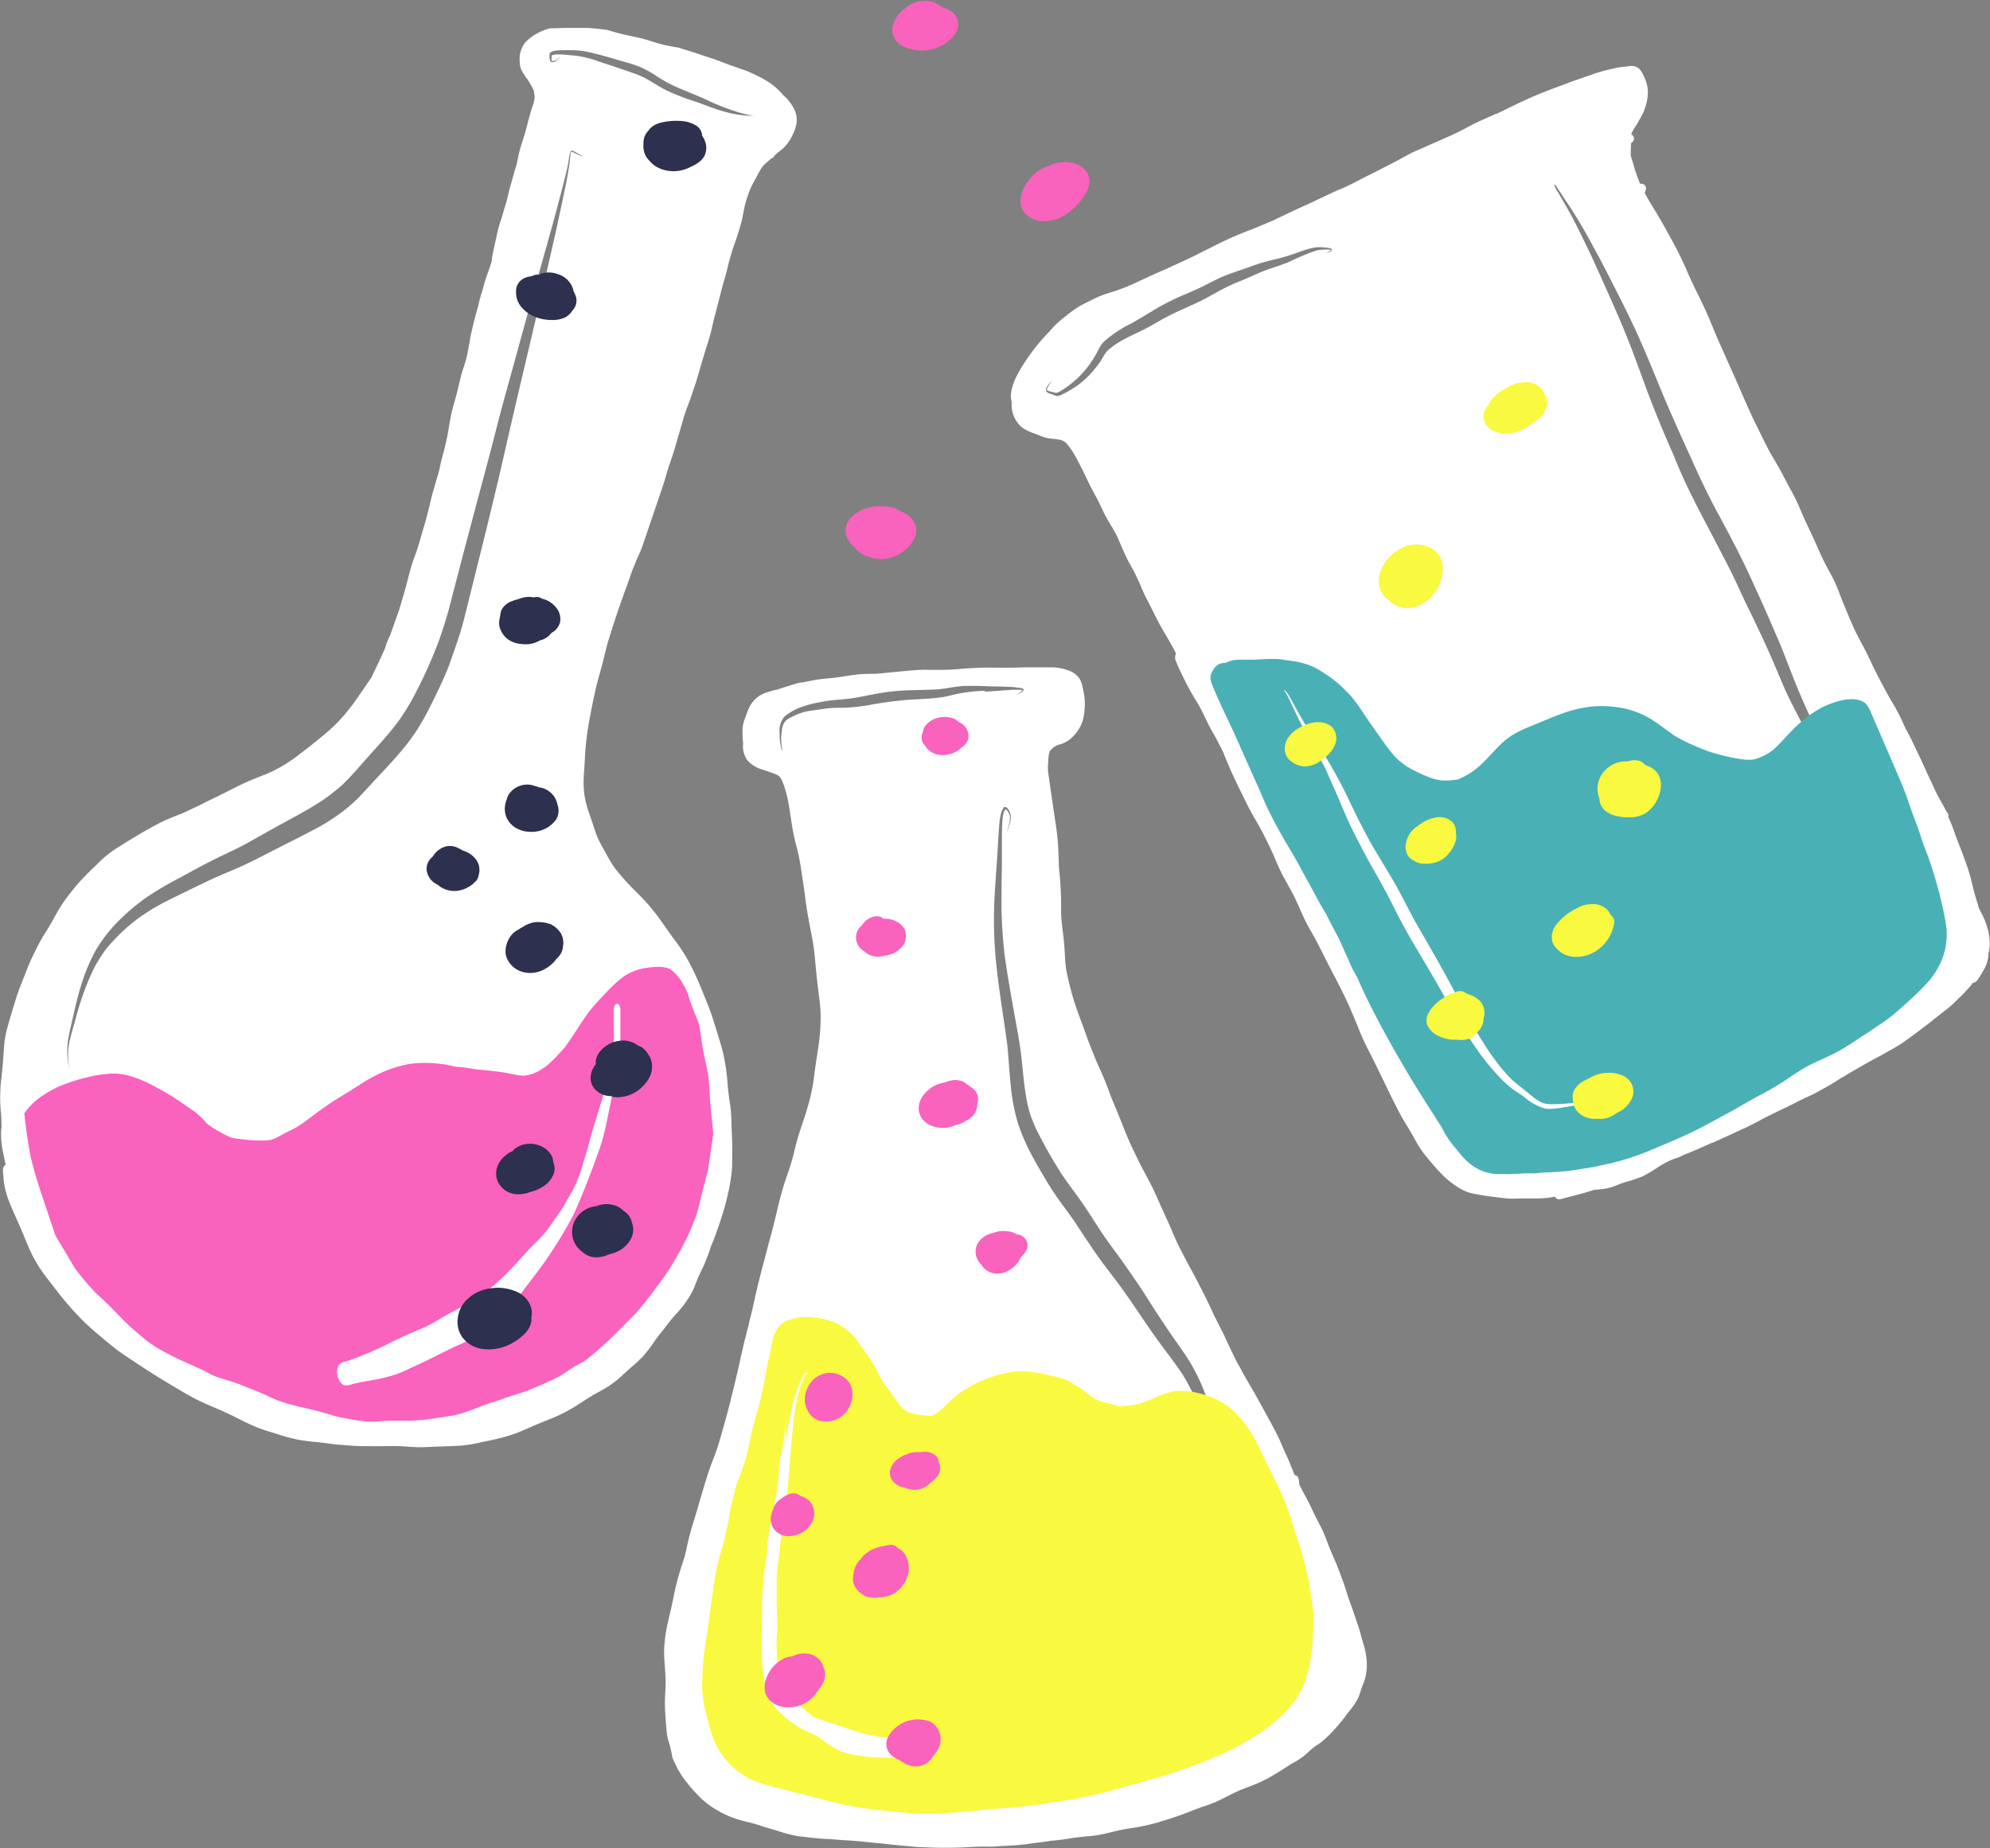
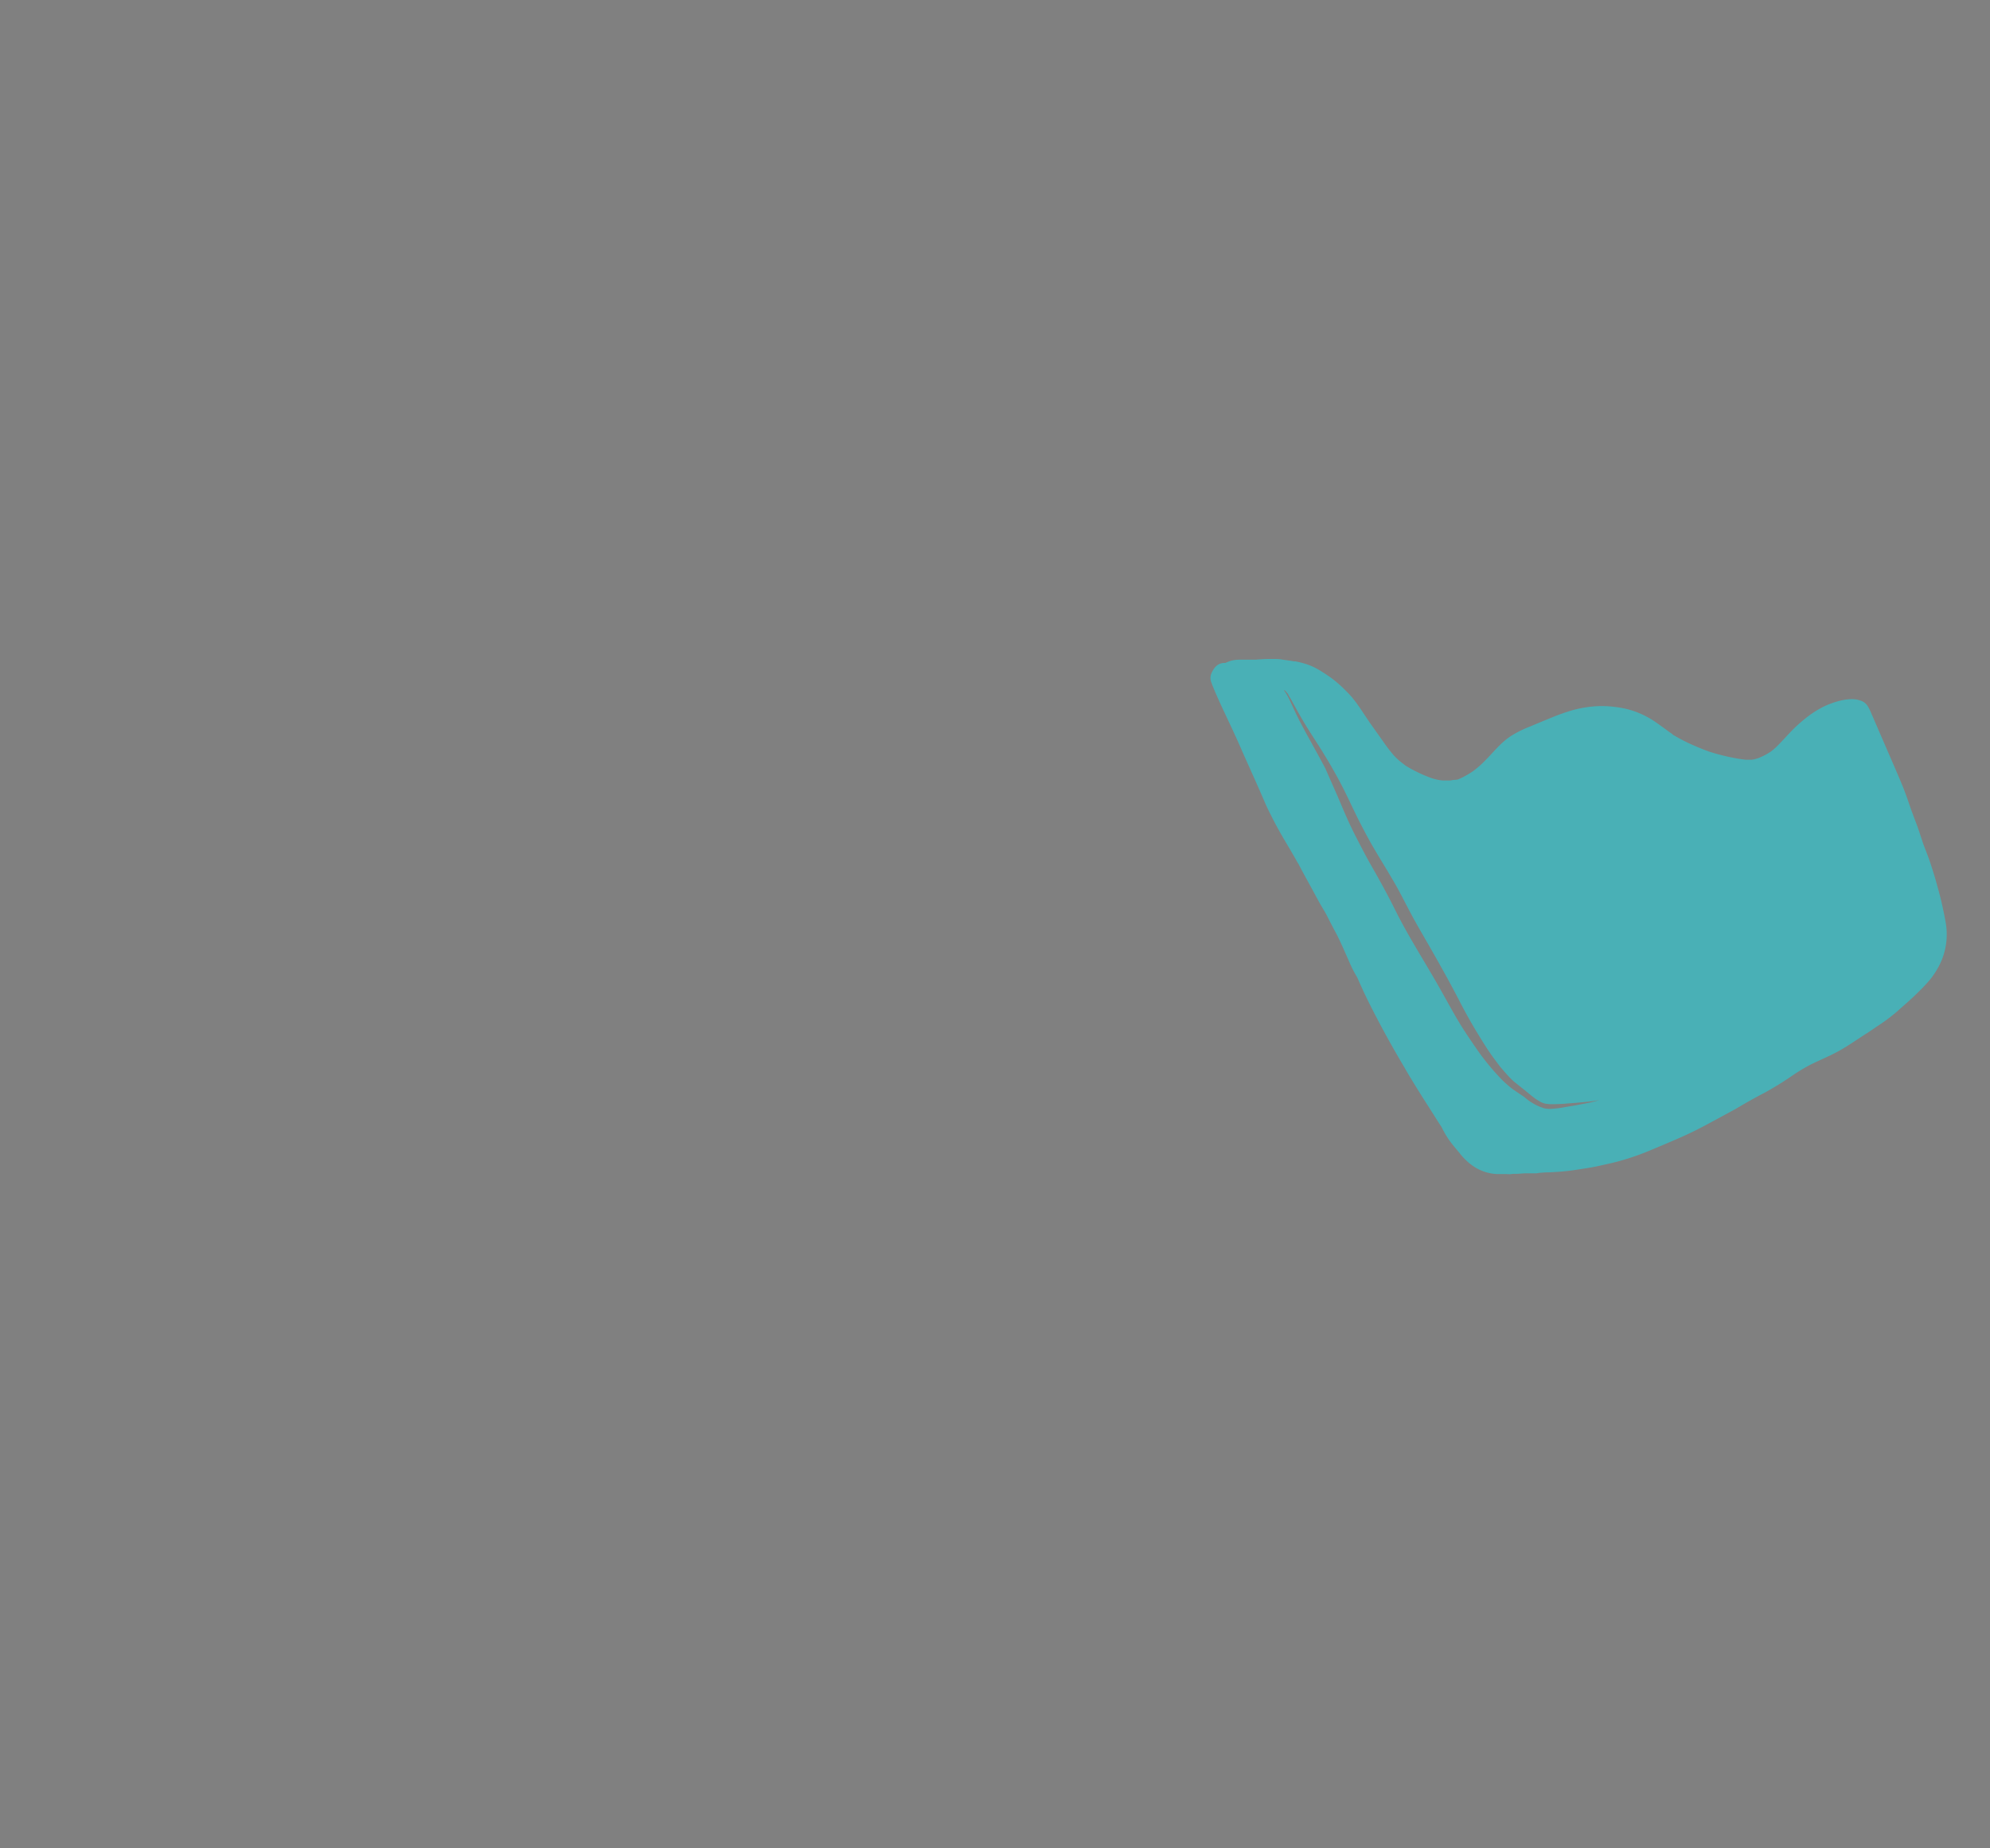
<svg xmlns="http://www.w3.org/2000/svg" fill="#000000" height="386.2" preserveAspectRatio="xMidYMid meet" version="1" viewBox="3.4 3.1 415.8 386.2" width="415.8" zoomAndPan="magnify">
  <rect x="3.4" y="3.1" width="415.8" height="386.2" fill="#808080" stroke="none" />
  <g>
    <g id="change1_1">
-       <path d="M36.14,192.53l-.12.08h0ZM119.58,14.3h0Zm22.74,266.28c-.71.9-1.45,1.79-2.11,2.73a27.27,27.27,0,0,1-2.29,3.05A32.24,32.24,0,0,1,135.1,289c-1.06.93-2.06,1.94-3.18,2.81a20.72,20.72,0,0,1-1.83,1.28c-.62.38-1.25.72-1.89,1.06-1.3.69-2.53,1.53-3.77,2.32a38.22,38.22,0,0,1-3.83,2.19c-1.29.63-2.65,1.13-4,1.69s-2.55,1.07-3.81,1.63c-.65.28-1.31.57-2,.8s-1.41.45-2.12.65c-1.45.39-2.92.71-4.39,1a32.76,32.76,0,0,1-4.39.76c-1.55.11-3.11.15-4.67.21-1.16,0-2.32.11-3.48.14h-.45c-1.06,0-2.11-.08-3.17-.15h.13c-1.5-.1-3-.12-4.51-.08s-3,0-4.56,0-3.13-.16-4.69-.27-3.11-.39-4.67-.55a43,43,0,0,1-4.38-.57,41.39,41.39,0,0,1-4.23-1.17c-1.48-.46-3-.89-4.4-1.48s-2.82-1.29-4.21-2-2.64-1.27-4-1.85-2.77-1.18-4.11-1.85-2.73-1.5-4.07-2.29-2.56-1.52-3.82-2.3-2.58-1.62-3.85-2.46-2.63-1.73-3.93-2.63-2.41-1.83-3.57-2.8-2.41-2-3.55-3.06-2.19-2.16-3.22-3.31-2.06-2.37-3-3.6-1.89-2.4-2.79-3.63a29.06,29.06,0,0,1-2.46-3.93c-.65-1.29-1.2-2.63-1.76-4s-1.17-2.75-1.78-4.12S5.51,254.8,5,253.39a19.5,19.5,0,0,1-.62-2.27,16.26,16.26,0,0,1-.26-2.07l-.06-.85a3.09,3.09,0,0,1,0-1,1.19,1.19,0,0,1,.52-.69c-.2-.91-.38-1.81-.56-2.72a17.61,17.61,0,0,1-.4-3.24c0-.55,0-1.1.07-1.64s0-1,0-1.52c0-1-.13-2-.2-3.07a29.86,29.86,0,0,1,0-3.54c0-1,.18-2,.27-3,.11-1.16.24-2.33.32-3.49s.14-2.25.25-3.37A20.84,20.84,0,0,1,5,217.66q.88-3.19,1.9-6.35c.48-1.49,1.08-2.95,1.66-4.41h0c.38-1,.74-1.94,1.17-2.89s.88-1.87,1.34-2.79,1-1.92,1.58-2.84,1.11-1.78,1.63-2.7h0c.46-.84.92-1.68,1.41-2.51s1-1.59,1.56-2.35,1.19-1.54,1.8-2.29A26.36,26.36,0,0,1,21,186.37l-.1.09c.69-.69,1.36-1.4,2.07-2.07s1.5-1.47,2.28-2.17a24,24,0,0,1,3-2.16c.94-.6,1.88-1.18,2.83-1.75,1.61-1,3.23-1.91,4.88-2.8.83-.45,1.66-.86,2.53-1.23s1.63-.66,2.43-1h0l.11,0h0c1.08-.47,2.14-1,3.2-1.48s2.1-1.06,3.15-1.56c2.14-1,4.24-2.12,6.37-3.16,1-.47,2-.91,3-1.32s2-.76,2.95-1.18,2-1,3-1.57a33.81,33.81,0,0,0,3.14-2.18h0l2-1.53-.1.08c1.11-.87,2.2-1.78,3.3-2.66A38.86,38.86,0,0,0,74,154a41.43,41.43,0,0,0,3.14-3.74c.87-1.2,1.71-2.43,2.54-3.66.46-.67.93-1.33,1.38-2,.21-.48.43-.94.65-1.41.41-.86.83-1.71,1.22-2.57.32-.7.64-1.4.94-2.11l.12-.38a15.34,15.34,0,0,1,.71-1.85,1.37,1.37,0,0,1,.13-.2c.62-1.67,1.18-3.36,1.79-5,.35-1,.62-2,.9-2.95s.58-2,.86-3.05.5-2,.78-3,.62-2,1-3,.64-1.92.94-2.89.55-2,.85-2.93c.42-1.4.79-2.82,1.14-4.25.16-.7.32-1.4.5-2.1s.36-1.28.54-1.92c.36-1.33.8-2.64,1.14-4h0l0-.06h0v0h0s0,0,0,0v0h0c.15-.67.28-1.35.45-2s.37-1.32.54-2c.23-1,.46-1.92.65-2.89s.32-2,.51-3a30.13,30.13,0,0,1,.67-3c.27-1,.55-1.9.79-2.86h0c.29-1.18.56-2.37.86-3.55s.76-2.33,1.07-3.51c.21-.89.39-1.78.55-2.67.09-.48.16-1,.25-1.45s.19-1,.29-1.42c.21-.94.43-1.88.66-2.81s.5-1.72.71-2.58c.13-.51.24-1,.37-1.51s.27-1,.42-1.41c.29-1,.52-1.91.82-2.86s.7-1.92,1-2.9c.12-.4.23-.8.34-1.21a1.06,1.06,0,0,1,0-.4c.16-1,.43-2.07.65-3.1l.33-1.51c0-.19.08-.4.14-.6a1.45,1.45,0,0,1,.07-.26l0-.13c.06-.25.13-.51.21-.76.27-1,.61-1.92.89-2.89.14-.47.27-.94.41-1.41s.32-1,.45-1.54.25-1.1.39-1.65.32-1.18.48-1.76.36-1.31.55-2,.39-1.2.55-1.81a.08.08,0,0,0,0,0v0h0c.22-1,.39-1.93.64-2.88s.6-2,.9-2.94c.57-1.9,1-3.84,1.59-5.75.13-.44.29-.86.45-1.28,0,0,0-.08,0-.12q.1-.43.18-.87v-.34a9.25,9.25,0,0,0-.12-.92s0,0,0,.06a.43.43,0,0,0,0-.11h0c0-.15-.08-.3-.12-.44l-.09-.21a20.57,20.57,0,0,0-1.16-2,12.18,12.18,0,0,1-1.34-2.14,4,4,0,0,1-.26-1.34,8.35,8.35,0,0,1,0-1.58,6.17,6.17,0,0,1,.45-1.5,4.68,4.68,0,0,1,.91-1.37,10,10,0,0,1,2.2-1.63,11.55,11.55,0,0,1,2.74-1.1c1.13,0,2.27-.07,3.41-.09h-.13c1.21,0,2.42,0,3.64,0,.64,0,1.28,0,1.93.07s1.11.1,1.67.17h0l1.4.18c1.08.32,2.17.63,3.27.9,1.46.35,3,.61,4.41,1s2.86.91,4.33,1.25c.81.19,1.64.33,2.46.48L145,13c1,.34,2,.62,3,.93s2,.69,3,1,2.07.69,3.09,1.07l1.79.69c1,.34,1.94.67,2.89,1s1.93.79,2.85,1.24a21.25,21.25,0,0,1,2.79,1.6,15.18,15.18,0,0,1,2.31,2.07q.24.25.45.51a6.17,6.17,0,0,1,1,1,9.93,9.93,0,0,1,.79,1.13,6.5,6.5,0,0,1,.58,1.11,5,5,0,0,1,.25,2.71,9.79,9.79,0,0,1-1,2.66A8.17,8.17,0,0,1,167,34.12c-.47.41-1,.79-1.44,1.2h0l0,0h0l0,0-.34.3a1,1,0,0,1-.27.39,1.1,1.1,0,0,1-.41.22l-.77.67h0c-.25.22-.49.43-.72.67-.05,0-.11.1-.15.15l-.06.07h0a2.75,2.75,0,0,0-.22.26c-.16.23-.3.47-.45.72-.38.69-.75,1.39-1.13,2.09s-.73,1.35-1,2.05c-.35.89-.64,1.8-.9,2.72s-.4,1.94-.61,2.92-.52,2.07-.84,3.09-.66,2-1,2.94-.62,2-.9,3-.44,1.82-.69,2.73-.54,1.84-.79,2.76c-.52,2-1,4-1.55,6-.26,1-.47,2-.71,3s-.58,2.15-.93,3.21c-.65,2-1.2,4-1.79,6-.3,1-.59,2-.92,2.93s-.63,1.92-1,2.87c-.45,1.18-.9,2.36-1.24,3.57s-.67,2.32-1,3.48a.79.79,0,0,1,0-.13c-.25,1-.51,1.9-.79,2.84s-.6,1.87-.92,2.81-.61,1.81-.87,2.74-.51,1.71-.79,2.55c-1.14,3.42-2.32,6.83-3.48,10.25-.27.81-.54,1.63-.84,2.43s-.66,1.55-1,2.33l-.93,2.27-.09.21a1.27,1.27,0,0,1-.06.18c-.49,1.44-1,2.88-1.53,4.31s-1,2.8-1.48,4.22-.92,2.81-1.37,4.21-.85,2.81-1.2,4.23v0c-.28,1.16-.57,2.33-.89,3.49s-.64,2.28-.93,3.43c-.46,2-.86,3.92-1.23,5.9-.2,1.07-.4,2.14-.57,3.22s-.25,1.91-.36,2.87a.06.06,0,0,1,0,0c-.15,1.39-.21,2.78-.29,4.17s-.23,2.83-.21,4.25a.09.09,0,0,0,0-.05,23.47,23.47,0,0,0,.22,2.65,18.58,18.58,0,0,0,.5,2.21c.33,1.1.73,2.17,1.1,3.25s.7,2.2,1.14,3.26c.38.81.8,1.6,1.24,2.38s.86,1.56,1.3,2.32a22.6,22.6,0,0,0,1.27,1.91q1.46,1.81,3.08,3.5c1.12,1.16,2.31,2.27,3.38,3.48a45.86,45.86,0,0,1,3,3.8l1.48,2.1c.46.65.93,1.3,1.4,1.94a35,35,0,0,1,2.58,3.89c.78,1.41,1.5,2.86,2.14,4.34s1.2,2.88,1.79,4.32,1.06,2.75,1.51,4.15.88,2.87,1.32,4.3a35.39,35.39,0,0,1,1.07,4.32c.24,1.4.43,2.82.54,4.24.05.65.1,1.31.18,2s.18,1.38.28,2.07.19,1.35.25,2,.1,1.33.12,2c0,1.43.12,2.86.15,4.3.05,1.66,0,3.33,0,5a31.16,31.16,0,0,1-.52,4.3c-.12.63-.25,1.26-.4,1.88,0,.14-.06.27-.1.4a5.56,5.56,0,0,1-.18.73l-.24,1c-.32,1.2-.7,2.38-1.09,3.55s-.87,2.55-1.36,3.8c-.18.45-.36.9-.56,1.34l-.09.33a15.44,15.44,0,0,1-.52,1.49c-.22.56-.43,1.13-.66,1.68s-.56,1.22-.85,1.83-.62,1.35-.88,2-.51,1.36-.83,2a21.61,21.61,0,0,1-3.64,5C143.73,278.74,143,279.66,142.32,280.58ZM118.38,15.84c.2.38.54.29.89.17a2.11,2.11,0,0,0,1.11-1.18s0,0,0,0l-.09.15h0a3.15,3.15,0,0,1-.41.48h0a1.29,1.29,0,0,1-.3.22,1.66,1.66,0,0,1-.31.12h0a2.9,2.9,0,0,1-.41.06h-.21l0,0v0l0,0a.14.14,0,0,0,0-.06h0a1,1,0,0,0,0-.17v0c0-.13,0-.26,0-.38s0-.34,0-.5v0s0,0,0,0l.11-.09.3-.11a3.09,3.09,0,0,1,.6-.08c.7,0,1.41,0,2.11.09s1.57.12,2.35.23a28.3,28.3,0,0,1,4,1l-.08,0,2,.67h0l.48.15h0c1.46.49,2.92,1,4.39,1.47l-.09,0a23.32,23.32,0,0,1,3.13,1.22c1.64.86,3.16,1.93,4.83,2.75a50.81,50.81,0,0,0,5.91,2.28c2.14.73,4.24,1.65,6.45,2.2a21.65,21.65,0,0,0,5.13.77c.27,0,.53,0,.79,0,0,0,0,0,0,0-.21,0-.41,0-.62-.06h0A27.3,27.3,0,0,1,156,26l0,0c-1.14-.39-2.25-.82-3.35-1.3s-2.09-1-3.15-1.42c-2-.87-4.11-1.63-6.09-2.62h0l0,0c-.8-.42-1.57-.86-2.33-1.34s-1.51-1-2.31-1.42a16.14,16.14,0,0,0-2.85-1.26c-1-.32-2-.61-3.06-.91-2.19-.65-4.41-1.3-6.65-1.78a17,17,0,0,0-3.48-.36c-.63,0-1.26,0-1.89,0a10.7,10.7,0,0,0-1.39.1c-.43.07-1.22.23-1.22.79A3.18,3.18,0,0,0,118.38,15.84Zm6.67,19.87c-.58-.32-1.16-.69-1.75-1-.22-.11-.52-.24-.66.05a5.54,5.54,0,0,0-.37,1.57c-.1.62-.22,1.23-.34,1.86-.76,3.34-1.68,6.66-2.57,10-1.37,5.06-2.82,10.09-4.22,15.13s-2.77,10-4.14,15-2.75,9.84-4,14.79-2.65,10.09-4,15.14q-1.95,7.33-3.87,14.68c-.61,2.34-1.22,4.69-1.82,7s-1.37,4.7-2.18,7a99.28,99.28,0,0,1-5.28,11.72,47.31,47.31,0,0,1-3.2,5.17c-.88,1.16-1.78,2.29-2.73,3.39s-2,2.25-3,3.38c-2,2.19-3.86,4.48-6,6.53a43.15,43.15,0,0,1-3.44,2.75c-1.19.86-2.46,1.61-3.73,2.36-2,1.17-4.13,2.29-6.2,3.43s-4.25,2.38-6.38,3.57-4.65,2.3-7,3.47-4.72,2.48-7.06,3.76a70,70,0,0,0-6.84,4,43.5,43.5,0,0,0-6,5,31.17,31.17,0,0,0-4.73,6,37,37,0,0,0-3.11,7.3c-.78,2.41-1.33,4.9-1.89,7.37-.28,1.23-.6,2.46-.81,3.71a15.69,15.69,0,0,0-.26,3.62,21.21,21.21,0,0,0,.41,3h0c0-.25-.08-.5-.11-.75h0c-.07-.74-.13-1.46-.14-2.2,0-.46,0-.9.06-1.36h0c.06-.42.12-.84.19-1.25h0c.42-1.84,1-3.66,1.48-5.47s1-3.35,1.56-5l0,.08a45.71,45.71,0,0,1,2.34-5.49,32.39,32.39,0,0,1,2.26-3.52,37.74,37.74,0,0,1,6.73-6.46A43.87,43.87,0,0,1,36,192.61c1.49-.84,3-1.61,4.54-2.35,2.39-1.16,4.77-2.34,7.18-3.46s4.77-2,7.12-3.12,4.75-2.4,7.12-3.6,4.78-2.39,7.13-3.65a40.29,40.29,0,0,0,6.36-4.09,32.68,32.68,0,0,0,3-2.68c.84-.88,1.66-1.78,2.48-2.68,3.45-3.73,7.1-7.36,9.83-11.68a70.4,70.4,0,0,0,3.66-6.86c1.08-2.24,2.17-4.51,3-6.85s1.78-5,2.5-7.49c.65-2.32,1.2-4.67,1.78-7,2.49-10,5-20,7.28-30.08s4.75-20.28,7.1-30.43c1.2-5.19,2.41-10.39,3.57-15.59.59-2.7,1.15-5.39,1.72-8.09.25-1.22.51-2.44.71-3.67.13-.74.25-1.49.34-2.23.07-.56.11-1.12.2-1.69h0a2.25,2.25,0,0,0,0-.22h0l.07-.15a.39.39,0,0,1,.08-.1l.1,0,.14,0h0l.18.08c.58.3,1.17.56,1.76.84C125.06,35.75,125.06,35.72,125.05,35.71ZM89.87,148.62l0,0-.13.25Zm77.17,6h0s0,0,0,0Zm.25-.43h0v0Zm38.45-11.65h0Zm83.1,206.6a11.55,11.55,0,0,1,.1,3.05c-.07.49-.15,1-.26,1.46a9.59,9.59,0,0,1-.46,1.37l-.39,1q-.15.6-.36,1.2a9.21,9.21,0,0,1-.67,1.42h0a.08.08,0,0,1,0,0l0,0h0v0h0a18.08,18.08,0,0,1-1.59,2.2l-.17.19c-.39.54-.78,1.08-1.2,1.6-.61.78-1.28,1.52-1.94,2.25a23.16,23.16,0,0,1-2.33,2.21,8.18,8.18,0,0,1-1.26.85l-.76.61c-.64.54-1.23,1.14-1.89,1.66a17.81,17.81,0,0,1-2.19,1.37h0l0,0-.09.05,0,0c-.79.48-1.57,1-2.36,1.5s-1.66,1-2.52,1.5a28,28,0,0,1-2.82,1.35c-.86.34-1.73.66-2.57,1h0a0,0,0,0,1,0,0l-.1,0h0c-1.32.58-2.63,1.23-3.91,1.89a29.13,29.13,0,0,1-3.78,1.6c-.72.25-1.44.49-2.15.76s-1.36.53-2,.78-1.29.47-1.93.69-1.4.49-2.11.7c-.47.15-.93.27-1.4.4l.13,0c-.66.18-1.32.38-2,.54s-1.22.29-1.84.41c-1.33.28-2.67.44-4,.69s-2.61.62-3.92.9c-.71.15-1.41.29-2.13.38s-1.39.12-2.08.2l-1.95.22h0l-2.26.35c-.81.12-1.63.21-2.46.28h-.11c-1.57.26-3.15.43-4.73.64l.14,0-1.1.15-.13,0h-.12c-1.35.18-2.72.23-4.08.31-.69,0-1.38.1-2.07.13s-1.41,0-2.11,0c-1.4,0-2.8.11-4.21.17-1.18.05-2.36.08-3.54.08h-.77c-1.46,0-2.92-.07-4.38-.13-.73,0-1.45-.07-2.18-.14l-2.07-.2-2.13-.2c-.76-.09-1.51-.19-2.27-.25-1.41-.13-2.81-.28-4.22-.42s-2.92-.21-4.39-.32l-2.14-.17c-.72,0-1.44-.07-2.15-.13s-1.48-.15-2.21-.23-1.45-.15-2.17-.25a29.15,29.15,0,0,1-4.38-1.16c-.82-.24-1.65-.46-2.48-.72s-1.59-.54-2.41-.77c-.66-.17-1.33-.31-2-.49s-1.39-.39-2.06-.62a21,21,0,0,1-3.68-1.75,17.6,17.6,0,0,1-3.35-2.54,31.87,31.87,0,0,1-2.84-3.19,17.87,17.87,0,0,1-2-3.06c-.12-.25-.23-.5-.35-.74a6.39,6.39,0,0,1-.47-1,.58.58,0,0,1-.05-.14,1,1,0,0,1-.15-.34c0-.24-.08-.48-.12-.73h0a22.1,22.1,0,0,0-.63-2.52,13.85,13.85,0,0,1-.37-1.67c-.09-.61-.12-1.22-.17-1.84-.1-1.36-.21-2.72-.25-4.09,0-1.72.17-3.44.16-5.17-.05-2-.31-4-.32-6a29.17,29.17,0,0,1,.82-6.24c.2-.91.42-1.82.63-2.73s.4-1.86.59-2.8a56,56,0,0,1,1.43-5.56c.31-1,.66-1.91.91-2.9s.4-1.8.61-2.7c.25-1.05.53-2.1.83-3.14s.61-1.95.9-2.93.57-2,.87-3c.65-2.15,1.26-4.32,2-6.44.35-1,.76-2,1.13-3s.6-1.75.86-2.63c.31-1,.6-2.09.89-3.12s.64-2.22.92-3.34a.11.11,0,0,1,0,0c.05-.19.1-.38.14-.56s.06-.25.1-.37v-.05c.07-.29.15-.57.22-.85.67-2.7,1.35-5.4,1.94-8.12.32-1.47.65-2.93,1-4.39.3-1.21.62-2.42.93-3.62h0l0-.12h0l.6-2.41c.21-.87.4-1.76.59-2.64.42-1.87.89-3.74,1.35-5.6.22-.9.47-1.79.71-2.69s.49-1.87.73-2.8c.49-1.81,1-3.62,1.43-5.44.28-1.13.54-2.26.81-3.39s.56-2.15.87-3.22.64-2,1-3.07c.44-1.22.83-2.46,1.15-3.72.24-.95.45-1.91.71-2.86s.59-2,.92-3,.66-1.89.95-2.85.61-2,.88-3.07h0c.27-1.05.5-2.11.68-3.18s.29-2.06.42-3.09c.27-2,.64-4.07.9-6.11h0v0h0a.08.08,0,0,1,0,0v0h0a42.29,42.29,0,0,0,.29-5c0-2.25-.4-4.49-.65-6.72-.14-1.29-.28-2.57-.4-3.86-.13-1.47-.26-2.94-.48-4.41-.16-1-.36-2-.55-3-.23-1.2-.45-2.4-.67-3.6s-.37-2.46-.53-3.69-.3-2.2-.47-3.3h0c-.25-1.62-.47-3.26-.8-4.87-.16-.78-.37-1.56-.57-2.33s-.39-1.59-.55-2.39c-.32-1.6-.53-3.21-.79-4.82-.13-.84-.27-1.68-.44-2.5s-.34-1.38-.54-2.06-.36-1.09-.58-1.63c-.09-.2-.2-.41-.31-.6a1.77,1.77,0,0,0-.16-.22l-.16-.18a.4.4,0,0,0-.12-.1l-.25-.16h0l0,0h0l-.55-.25c-.78-.3-1.57-.57-2.36-.83a7,7,0,0,1-3.33-1.94,5,5,0,0,1-.94-3.46,1.81,1.81,0,0,1,0-.23,18.28,18.28,0,0,1-.12-2.87,6.71,6.71,0,0,1,.26-1.54c.13-.46.3-.9.47-1.35s.32-.85.49-1.28a6.48,6.48,0,0,1,.83-1.44,5.87,5.87,0,0,1,2.59-1.94c.48-.19,1-.33,1.48-.48a9.82,9.82,0,0,1,1.17-.26,9.64,9.64,0,0,1,1.07-.37c.64-.19,1.29-.39,1.93-.6h0l.39-.13.07,0a9.24,9.24,0,0,1,1.37-.37l.23,0,.46-.09c.86-.17,1.71-.34,2.58-.49s1.93-.24,2.9-.33,1.87-.21,2.79-.36,1.9-.29,2.85-.41a29,29,0,0,1,2.95-.14c.46,0,.92,0,1.37-.05,1-.07,1.89-.18,2.83-.27l3-.28c1-.1,2.06-.18,3.1-.23s1.83,0,2.75,0c1.63,0,3.25,0,4.88-.14h0c.74-.05,1.48-.13,2.21-.18h.22c.91-.06,1.84-.1,2.76-.14s2.06,0,3.09,0h3.12c1,0,2-.07,3-.07h2.87c.94,0,1.88,0,2.82,0a10.49,10.49,0,0,1,1.58.19,8.93,8.93,0,0,1,1.43.4,4.67,4.67,0,0,1,2.55,1.85,4.94,4.94,0,0,1,.56,1.59c.13.55.24,1.1.34,1.66a11.78,11.78,0,0,1,.14,2.52,12.17,12.17,0,0,1-.36,2.68,7.52,7.52,0,0,1-1.37,2.74,8.58,8.58,0,0,1-1.53,1.54,6.54,6.54,0,0,1-1.91.94h0l-.07,0h-.05c-.22.09-.45.17-.66.27l-.23.14s0,0,0,0l-.06,0s0,0,0,0l0,0c-.16.12-.32.24-.47.37s-.26.24-.39.37a2,2,0,0,0-.17.23l-.12.19a.5.5,0,0,1,0,.13,2.46,2.46,0,0,0-.09.34,11.86,11.86,0,0,0-.14,1.18h0c0,.41-.06.82-.07,1.24,0,.22,0,.43,0,.65,0,.06,0,.12,0,.17.07.8.2,1.59.31,2.38.21,1.5.43,3,.65,4.5l.63,4.24c.22,1.5.41,3,.52,4.52.09,1.32.12,2.64.17,4,0,.86.12,1.7.2,2.55s.12,1.68.17,2.52.09,1.74.1,2.61,0,1.83,0,2.74c.08,1.92.39,3.83.58,5.74.1,1,.16,1.92.21,2.88a28.31,28.31,0,0,0,.27,3.05c.2,1.06.44,2.11.69,3.15s.56,2.16.88,3.22c.42,1.32.87,2.63,1.36,3.92s1,2.73,1.49,4.09,1.06,2.76,1.61,4.12,1.14,2.57,1.69,3.86.94,2.3,1.36,3.46.93,2.36,1.43,3.53c1,2.42,1.9,4.9,3,7.3q1,2.13,2.05,4.23c.72,1.42,1.5,2.8,2.22,4.22s1.3,2.8,1.93,4.2,1.33,2.92,2,4.4c.53,1.21,1,2.43,1.59,3.64,1.28,2.64,2.73,5.19,4.09,7.79.65,1.25,1.28,2.51,1.91,3.77s1.23,2.6,1.83,3.91l0-.09c.42.9.88,1.77,1.33,2.65s.88,1.83,1.31,2.75h0v0h0c.64,1.38,1.3,2.75,2,4.11l.2.36c.21.35.41.7.59,1.07,0,.05.05.1.07.16.44.79.9,1.59,1.35,2.37s.78,1.34,1.17,2,.79,1.4,1.18,2.1c.76,1.39,1.53,2.78,2.28,4.17.52.95,1,1.9,1.51,2.87s.93,2.08,1.4,3.12.92,2,1.32,3c.3.75.59,1.49.89,2.22a1.06,1.06,0,0,1,.86.89c.06.41.11.82.17,1.23.06.11.11.22.17.32.48.88.93,1.78,1.41,2.66s.9,1.78,1.32,2.68l0,0h0q.65,1.35,1.35,2.67a23.32,23.32,0,0,1,1.31,2.94c.36.95.72,1.89,1.12,2.82s.84,1.91,1.23,2.88.72,1.92,1.08,2.89.71,2,1,3,.66,1.89,1,2.83.6,1.8.92,2.7c.25.74.51,1.48.72,2.24s.37,1.42.59,2.12h0a0,0,0,0,0,0,0s0,0,0,0c.16.49.31,1,.42,1.47S288.78,348.64,288.84,349.15ZM209.19,147.64c1.74-.09,3.46-.24,5.2-.35h0a16.31,16.31,0,0,1,2.52,0h0l.16,0h0l-.07.08a6.87,6.87,0,0,1-1.14.87h0l-.13.06h0s0,0,0,0a.82.82,0,0,0,.3-.1l.66-.39c.17-.11.78-.37.56-.66s-.64-.28-.93-.31c-.47-.07-.95-.14-1.43-.17-1-.06-2.11-.08-3.17-.11-1.58,0-3.16-.13-4.73-.13-.56,0-1.12,0-1.67,0a28.82,28.82,0,0,0-3.35.36c-.92.16-1.84.31-2.78.38h0c-2.05.1-4.11.13-6.16.19a44.89,44.89,0,0,0-6.12.65c-2,.35-4.07.85-6.14,1.1s-4,.28-5.92.72a21.76,21.76,0,0,0-4.9,1.38,12.33,12.33,0,0,0-2.57,1.58,4.32,4.32,0,0,0-1.08,3.3,11.7,11.7,0,0,0,.19,2.64,4,4,0,0,0,.43,1.4h0s0,0,0,0a.16.16,0,0,1,0-.07h0l0-.07h0a1.21,1.21,0,0,1-.05-.18h0c-.08-.36-.14-.71-.19-1.07v0c0-.4-.06-.8-.07-1.2,0-.63.09-1.24.17-1.86a.08.08,0,0,0,0,0c0-.25.08-.5.14-.75a4.24,4.24,0,0,1,.18-.5c.08-.15.17-.3.26-.44a2.67,2.67,0,0,1,.31-.36,3.6,3.6,0,0,1,.57-.39,15.7,15.7,0,0,1,3.13-1.34,19.55,19.55,0,0,1,2.29-.39c1.18-.16,2.36-.37,3.55-.46h0c1.28-.06,2.57,0,3.85-.12a38.86,38.86,0,0,0,4-.5,77.46,77.46,0,0,1,8.21-1.09h-.11c1.23-.07,2.45-.12,3.68-.22a34.07,34.07,0,0,0,3.78-.38c1.28-.25,2.53-.62,3.82-.82a39,39,0,0,1,4-.44h0l.73,0h0Zm53,185.57c0-2.24,0-4.48,0-6.73a54.35,54.35,0,0,0-.39-6.87,33.77,33.77,0,0,0-.62-3.48c-.25-1-.52-2-.76-3.06a0,0,0,0,1,0,0v0a.09.09,0,0,0,0,0h0c-.76-3.57-1.28-7.19-2.38-10.69-.81-2.54-1.73-5-2.65-7.52a40.47,40.47,0,0,0-3.48-7.31c-1.4-2.25-3-4.36-4.47-6.55s-3-4.49-4.41-6.75-3-4.5-4.51-6.69-3.16-4.26-4.64-6.46-2.8-4.37-4.27-6.5-3-4.07-4.41-6.18a99.83,99.83,0,0,1-5.31-9.4c-.36-.79-.68-1.58-1-2.39s-.52-1.69-.74-2.55c-.36-1.66-.6-3.34-.81-5-.24-2.22-.43-4.46-.73-6.67s-.73-4.44-1.13-6.65c-.8-4.52-1.62-9-2.24-13.58a.13.13,0,0,0,0-.06v-.09c-.31-2.83-.49-5.65-.58-8.5,0-3.19,0-6.37.08-9.55,0-1.58,0-3.16,0-4.74s0-3.32.13-5h0c0-.3.09-.6.14-.9a6.52,6.52,0,0,1,.18-.63l.17-.33.12-.12h.08l.09.06a1.77,1.77,0,0,1,.3.31h0l.14.2v0l.13.25.12.29c0,.1,0,.2.07.3s0,.27,0,.4,0,.31,0,.46v0c0,.19-.06.37-.09.55h0c-.17.69-.38,1.38-.58,2.06,0,0,0,0,0,0,.24-.65.52-1.31.69-2a4.18,4.18,0,0,0,.1-1.89,2.69,2.69,0,0,0-.6-1.19c-.16-.17-.34-.4-.61-.32s-.38.42-.47.57a3.78,3.78,0,0,0-.34,1,11.87,11.87,0,0,0-.32,2.15c-.09,1-.15,2-.21,3.06-.22,4-.54,7.92-.76,11.88a89.42,89.42,0,0,0,.49,15.52c.59,5.22,1.48,10.39,2.16,15.6.29,2.78.43,5.58.71,8.37a41.09,41.09,0,0,0,1.57,8.14,43.72,43.72,0,0,0,3.22,7.19c.65,1.24,1.38,2.45,2.09,3.65s1.28,2.18,2,3.24c1.34,2.07,2.9,4,4.27,6,1.51,2.27,3,4.55,4.54,6.79s3.14,4.21,4.7,6.31,3.14,4.42,4.66,6.67,2.86,4.21,4.38,6.26,3.07,4.07,4.49,6.19c.63,1.05,1.22,2.11,1.78,3.2.73,1.58,1.38,3.19,2,4.8s1.34,3.29,2,5a71.16,71.16,0,0,1,1.91,6.86s0-.06,0-.08c.3,1.34.6,2.68,1,4s.8,2.63,1.13,4,.55,2.73.73,4.12v.09h0c.24,2.25.35,4.52.48,6.78s.33,4.7.36,7.06v0c0,.71,0,1.42,0,2.13a13.51,13.51,0,0,0,0,1.91h0a0,0,0,0,0,0,0c0-.09,0-.18,0-.27,0-1.09.15-2.18.21-3.27S262.15,334.33,262.15,333.21ZM261,322.13v0h0Zm-.75-4.15,0,.06a.29.29,0,0,0,0,.09A.83.83,0,0,0,260.22,318ZM213.15,172.64h0a0,0,0,0,0,0,0S213.15,172.62,213.15,172.64Zm206,27.3a8.85,8.85,0,0,1-.31,2.56,4.36,4.36,0,0,1,0,.51,7.12,7.12,0,0,1-.83,2.57A20.58,20.58,0,0,1,416.5,208a1,1,0,0,1-.86.46h0c-.26.36-.53.71-.83,1.05-.66.75-1.38,1.47-2.1,2.17s-1.39,1.4-2.14,2-1.7,1.33-2.54,2-1.57,1.26-2.37,1.86-1.63,1.24-2.46,1.85-1.61,1.2-2.45,1.76-1.74,1.05-2.62,1.55-1.75,1-2.63,1.45c-2.28,1.25-4.55,2.51-6.76,3.88-.08.06-.16.1-.24.15h0l-.08,0,0,0c-.87.54-1.73,1.11-2.61,1.63s-1.81,1-2.74,1.53-1.86.91-2.8,1.35-1.86.94-2.79,1.4c-1.88.94-3.81,1.79-5.66,2.78-.94.51-1.88,1-2.84,1.49s-1.89.86-2.82,1.31c-1.56.74-3.14,1.44-4.71,2.14l.12-.05-.31.14-.11,0h0c-1.87.85-3.76,1.7-5.67,2.45l-.46.17-.15.11a8.13,8.13,0,0,1-1.37.54c-.45.17-.9.34-1.34.54a22.92,22.92,0,0,0-2.32,1.3l.11-.07a29.77,29.77,0,0,1-3.37,2,26.66,26.66,0,0,1-3.6,1.2c-.83.26-1.62.61-2.43.91a10.75,10.75,0,0,1-2.69.57l-1.52.16c-1,.37-2,.65-3.07.92-.72.19-1.43.39-2.15.57l-1.05.27a3.9,3.9,0,0,1-.9.19,1.2,1.2,0,0,1-.33-.05,1.14,1.14,0,0,1-.57-.51c-.39.08-.78.16-1.17.21a19.93,19.93,0,0,1-2.89.17l-1.24,0c-.51,0-1,0-1.51,0s-1.28.05-1.91.05c-.44,0-.87,0-1.31-.06-1.11-.1-2.23-.25-3.34-.39s-2-.29-3-.48c-.55-.1-1.08-.22-1.61-.37a9.92,9.92,0,0,1-1.54-.66,18.44,18.44,0,0,1-4.37-3.44c-.81-.81-1.53-1.71-2.28-2.58-.58-.7-1.17-1.39-1.69-2.14s-1.12-1.78-1.62-2.7-1.11-1.93-1.69-2.88-1.07-1.79-1.54-2.72-.95-1.86-1.41-2.79c-1-2.06-2-4.13-3-6.18-.5-1-1-2-1.53-3.07-.27-.52-.53-1-.79-1.56-.13-.25-.25-.5-.37-.76s-.14-.28-.2-.42l0,0c-.41-.9-.77-1.81-1.14-2.73-.71-1.75-1.44-3.49-2.22-5.21l.05.12c-.95-2.06-2-4.07-3.05-6.09s-2.16-4.27-3.26-6.39c-.69-1.34-1.47-2.61-2.17-3.94s-1.3-2.78-1.93-4.17a.61.61,0,0,1,.05.12c-.43-.94-.87-1.88-1.37-2.78s-1-1.86-1.54-2.8c-1-1.83-1.75-3.77-2.6-5.66-1-2.1-2-4.15-3.19-6.17-.6-1-1.19-2.1-1.75-3.18s-1-2.06-1.53-3.09c-.6-1.24-1.22-2.48-1.78-3.74s-1.1-2.6-1.68-3.9l0,0,0-.06,0-.06v0c-.46-1-1-2-1.51-3s-1.09-1.9-1.59-2.87-1-2.11-1.54-3.16-1.13-2-1.73-3c-.92-1.53-1.73-3.12-2.49-4.72-.38-.79-.76-1.59-1.08-2.4a2.13,2.13,0,0,1-.18-1.65,1.08,1.08,0,0,1,.11-.18c-.54-1.06-1.11-2.11-1.71-3.13s-1.08-1.8-1.58-2.73-1-1.88-1.46-2.82-1-2-1.53-3-.95-2.11-1.42-3.18a.14.14,0,0,0,0,.06l0-.07h0c-.36-.79-.72-1.56-1.12-2.32s-.85-1.52-1.25-2.3c-.83-1.62-1.5-3.32-2.25-5-.31-.62-.64-1.23-1-1.83v0a.41.41,0,0,0-.05-.09s0,0,0,0h0l-.11-.16c-.15-.2-.27-.45-.4-.66s-.24-.4-.35-.61c-.29-.51-.57-1-.83-1.55-.44-.9-.85-1.82-1.31-2.71s-1-1.85-1.49-2.79c-.6-1.18-1.14-2.38-1.73-3.56s-1.17-2.33-1.84-3.45A17.64,17.64,0,0,0,226.45,96c-.11-.12-.22-.25-.34-.36a2.75,2.75,0,0,0-.26-.22l-.24-.15-.25-.12-.39-.12c-.34-.07-.67-.12-1-.17a14.13,14.13,0,0,1-2.07-.29,16.34,16.34,0,0,1-2-.75,12.21,12.21,0,0,1-2.64-1.17,4.56,4.56,0,0,1-1-.9,7.12,7.12,0,0,1-.76-1.12,6.29,6.29,0,0,1-.72-2.55c0-.31,0-.63,0-.94a6.12,6.12,0,0,1-.14-.82A4.94,4.94,0,0,1,214.7,85a8.08,8.08,0,0,1,.24-1.06,12.5,12.5,0,0,1,.76-2,33.56,33.56,0,0,1,2.1-3.56c.73-1.1,1.53-2.16,2.35-3.19s1.75-2,2.63-2.94c.45-.5.9-1,1.39-1.48a19.18,19.18,0,0,1,1.55-1.31,29.69,29.69,0,0,1,3.15-2.32c.55-.33,1.14-.6,1.71-.89s1.16-.6,1.75-.86a19.2,19.2,0,0,1,2.1-.85c.69-.24,1.4-.44,2.1-.67a41.42,41.42,0,0,0,3.94-1.57c2.14-1,4.28-2,6.43-2.92,2.44-1.12,4.88-2.21,7.28-3.42s5.07-2.59,7.69-3.71c1.33-.57,2.69-1.05,4-1.59s2.64-1.1,4-1.69l-.05,0,.1-.05h0c1.78-.83,3.54-1.7,5.33-2.51l.19-.08.15-.07.17-.08,1.37-.61c2.09-1,4.15-2,6.25-2.93h0l.09,0h0c.16-.07.33-.16.51-.23l.12-.06.44-.2c.33-.15.66-.32,1-.48.61-.29,1.2-.6,1.79-.91,1.15-.6,2.32-1.17,3.48-1.75l3.48-1.79c1.16-.59,2.28-1.23,3.42-1.84s2.35-1.09,3.53-1.61,2.44-1.09,3.66-1.62l1.6-.71-.12.06c.85-.39,1.69-.79,2.52-1.22s1.54-.83,2.33-1.22c1.57-.8,3.2-1.47,4.81-2.19h0l.1,0h0c1.09-.51,2.17-1.06,3.27-1.59s2.28-1.08,3.43-1.61c2.23-1,4.52-1.86,6.81-2.71l1.71-.65c.58-.22,1.17-.42,1.76-.62l3.18-1.11a30.71,30.71,0,0,1,3.53-1c.7-.15,1.4-.33,2.1-.44l.34-.05h0l.29,0h0c.48-.07,1-.14,1.45-.18a2.93,2.93,0,0,1,1,.06,2.41,2.41,0,0,1,1,.62,4.3,4.3,0,0,1,.75,1.18c.2.45.4.91.56,1.37a6.88,6.88,0,0,1,.34,3.18,12.47,12.47,0,0,1-.94,3.39,39.93,39.93,0,0,1-2,3.45,11,11,0,0,0-.5,1,1,1,0,0,1,.56.68,1,1,0,0,1-.56,1.14,23.19,23.19,0,0,0-.07,2.5v-.14c0,.12,0,.24,0,.36.21.66.43,1.32.63,2h0a.17.17,0,0,0,0,.05.25.25,0,0,0,0,.07h0c.38,1.25.82,2.48,1.31,3.7a1,1,0,0,1,.53,0,1,1,0,0,1,.65,1.26q-.09.33-.21.66c.47.85.94,1.69,1.45,2.52h0c1.49,2.4,2.87,4.85,4.22,7.33.71,1.3,1.41,2.62,2.05,4S356,60,356.61,61.36l.23.5h0c.62,1.32,1.26,2.62,1.9,3.92s1.31,2.75,1.9,4.16,1.09,2.66,1.67,4,1.23,2.77,1.84,4.16c.79,1.77,1.6,3.54,2.37,5.32s1.61,3.7,2.43,5.54a.61.61,0,0,1-.05-.12c.62,1.35,1.26,2.69,1.91,4s1.3,2.66,2,4,1.44,2.51,2.16,3.77,1.33,2.49,2,3.74,1.24,2.25,1.8,3.42,1,2.34,1.54,3.51l0,0c.62,1.36,1.27,2.71,1.89,4.07s1.21,2.7,1.82,4.05a.61.61,0,0,0-.05-.12c.57,1.25,1.22,2.45,1.88,3.65a28.81,28.81,0,0,1,1.68,3.61c.23.6.45,1.21.69,1.81s.51,1.25.77,1.88c.53,1.28,1.07,2.57,1.63,3.83s1.28,2.59,1.95,3.86c.5.94,1,1.89,1.43,2.84a1.78,1.78,0,0,1,.3.62l.2.42c.61,1.3,1.26,2.57,1.93,3.84s1.31,2.47,2,3.67a40.44,40.44,0,0,1,2.31,4.24c.32.68.62,1.36.91,2l.18.3c1,1.75,1.76,3.58,2.65,5.37.48,1,.92,2,1.37,3s.89,1.87,1.32,2.82c.16.35.31.69.46,1l.38.78c.65,1.3,1.41,2.55,2.09,3.84l0,.06a1,1,0,0,1,.37,1.1c.12.24.23.5.35.75.37.86.7,1.73,1,2.61s.73,1.94,1.1,2.91c.67,1.75,1.35,3.51,1.9,5.3.29.94.53,1.89.75,2.85s.49,1.89.77,2.83h0a.06.06,0,0,0,0,0h0c.09.3.18.6.28.9,0,0,0,0,0,0s.06.2.08.3h0l.15.53c.32.66.65,1.32,1,2a18.53,18.53,0,0,1,.86,2.4A10.45,10.45,0,0,1,419.12,199.94ZM281.63,55.15c-.14-.17-.43-.18-.62-.22s-.67-.1-1-.13a7.46,7.46,0,0,0-2.4.12,19.92,19.92,0,0,0-2.13.62c-1.39.48-2.78,1-4.19,1.38-1.14.31-2.31.56-3.45.87s-2.36.73-3.53,1.16c-2.06.75-4.16,1.35-6.16,2.28-1.15.55-2.28,1.14-3.42,1.71s-2.14,1-3.22,1.46a56.11,56.11,0,0,0-6.18,3c-1.89,1.13-3.76,2.29-5.67,3.36l.1-.06a25.82,25.82,0,0,0-5.65,3.75,5.64,5.64,0,0,0-1.17,1.68,22.47,22.47,0,0,1-1.8,3,21.13,21.13,0,0,1-2.79,3.19l0,0a22.47,22.47,0,0,1-3.49,2.58l0,0a4,4,0,0,1-.63.29l-.14,0h-.12l-.08,0h0c-.47-.15-.95-.25-1.43-.39h0l-.21-.08h0l-.11-.07h0l0,0h0v0s0,0,0,0,0,0,0,0v-.06a.5.5,0,0,0,0-.12,1.75,1.75,0,0,1,.12-.32h0a8.72,8.72,0,0,1,.6-1h0a3.65,3.65,0,0,1,.31-.36h0a1.37,1.37,0,0,1,.18-.16s0,0,0,0h0a4.2,4.2,0,0,0-1.21,1.34,1,1,0,0,0-.14.87c.18.4.78.51,1.16.63a6.46,6.46,0,0,0,1,.39h.15a2.39,2.39,0,0,0,.95-.29,23.2,23.2,0,0,0,3.52-2.1,19.36,19.36,0,0,0,3.65-3.64A15,15,0,0,0,233.72,78c.23-.39.45-.79.71-1.17a3.89,3.89,0,0,1,.42-.49A17.51,17.51,0,0,1,238.29,74c1.33-.73,2.72-1.34,4.05-2s2.91-1.62,4.36-2.43h0l.06,0h0c1.76-1,3.61-1.76,5.43-2.61,1-.45,1.95-.88,2.9-1.38l2.6-1.43s0,0,0,0a39,39,0,0,1,5-2.37c1.67-.66,3.27-1.48,4.95-2.12s3.47-1.14,5.16-1.85a49.55,49.55,0,0,1,5.69-2.38,9.67,9.67,0,0,1,1.08-.15h0a12.46,12.46,0,0,1,1.73,0h0l.2,0h0a.08.08,0,0,1,0,0,.75.75,0,0,1-.07.12h0l-.14.16a1.14,1.14,0,0,1-.23.15h0l-.15.06h0a4.79,4.79,0,0,1-.76.1s0,0,0,0c.48,0,1.16.07,1.46-.41A.33.33,0,0,0,281.63,55.15ZM395.35,187.42c-.75-2.28-1.49-4.56-2.37-6.8s-1.84-4.48-2.74-6.73l0,0-.36-.91h0v0h0c-.48-1.22-1-2.44-1.39-3.69s-.8-2.42-1.23-3.62-.84-2.39-1.35-3.55-1.11-2.39-1.67-3.59c-2.1-4.44-4.2-8.9-6-13.45-.15-.38-.3-.75-.44-1.13l.09.24c-.72-1.84-1.42-3.68-2.16-5.52-.94-2.34-2-4.66-3-7s-2.2-4.89-3.3-7.33c-2.23-4.91-4.76-9.69-7.33-14.42-1.61-3-3.1-6.08-4.51-9.19-2.2-4.88-4.45-9.74-6.52-14.68-2.15-5.14-4.18-10.31-6.57-15.34-1.14-2.41-2.34-4.79-3.55-7.17s-2.43-4.82-3.72-7.19-2.68-5-4.14-7.36c-.72-1.18-1.46-2.35-2.23-3.5-.39-.6-.8-1.18-1.2-1.77l.43.53s0,0,0,0l-.78-1.1h0c-.23-.34-.45-.68-.65-1a1.15,1.15,0,0,0-.3-.42c-.07,0-.19,0-.17.07a5,5,0,0,0,.75,1.47l1,1.75c.61,1,1.19,2.08,1.78,3.12h0c2.27,4.33,4.34,8.74,6.34,13.2s4,8.92,5.79,13.45c1.08,2.81,2.12,5.64,3.15,8.47,1.83,5,3.85,9.9,6,14.77,1,2.41,2,4.85,3.17,7.22s2.44,4.93,3.75,7.35l-.16-.29q2.64,5,5.2,10c.82,1.63,1.59,3.3,2.36,5s1.66,3.44,2.48,5.15c1.14,2.4,2.28,4.79,3.35,7.22s2,4.67,3,7,2.24,4.63,3.42,6.92,2.33,4.51,3.54,6.75l-.09-.17a68.2,68.2,0,0,1,3.2,6.95c1,2.44,2,4.83,3.13,7.2,1,2.21,2.14,4.4,3.18,6.62s1.9,4.36,2.8,6.57a0,0,0,0,0,0,0ZM234.41,76.82l0,0,0-.06Zm3.9-2.81,0,0-.09,0Zm8.39-4.46h0Zm24.59-12.63h0l0,0Zm10-1.29Zm96.94,89.56-.05-.11a.61.61,0,0,0-.05-.12C378.19,145,378.22,145.12,378.25,145.19Z" fill="#ffffff" />
-     </g>
+       </g>
    <g id="change2_1">
      <path d="M283.29,170.45c1,2.37,2,4.73,3.16,7s2.46,4.82,3.82,7.16c1.26,2.19,2.46,4.4,3.63,6.64l1.58,3.13c2.4,4.66,5.22,9.11,7.83,13.64,1.41,2.43,2.74,4.89,4.13,7.32,1.26,2.2,2.67,4.33,4.11,6.41a50.57,50.57,0,0,0,4.9,6.18,22.5,22.5,0,0,0,2.56,2.42c.93.72,1.93,1.34,2.88,2A11.49,11.49,0,0,0,326,234.7a5.54,5.54,0,0,0,1.29.14,20.8,20.8,0,0,0,3.17-.39c1.2-.19,2.41-.39,3.61-.64a27,27,0,0,0,3.53-.83l0,0a25.82,25.82,0,0,1-3,.41h0c-1.25.13-2.5.23-3.75.32a34.07,34.07,0,0,1-3.64.14,8.78,8.78,0,0,1-1-.13h0l-.57-.17.07,0a4.23,4.23,0,0,1-.58-.25l.07,0a7.9,7.9,0,0,1-.8-.46c-.49-.34-.95-.71-1.41-1.09l.08.07c-1.08-.9-2.18-1.76-3.27-2.64h0c-.35-.3-.68-.62-1-.95-.62-.66-1.2-1.34-1.78-2l.05.07c-1-1.29-2-2.62-2.91-4-2.06-3.2-4-6.47-5.74-9.87-1.84-3.57-3.79-7.08-5.78-10.57-1.29-2.27-2.62-4.51-3.88-6.8s-2.4-4.65-3.68-6.93c-1.4-2.45-2.89-4.84-4.33-7.27-1.34-2.24-2.53-4.56-3.72-6.88l.05.09c-1.15-2.33-2.22-4.7-3.42-7-1.28-2.45-2.65-4.82-4.11-7.16-1.35-2.16-2.78-4.28-4.06-6.48q-1-1.72-1.95-3.48c-.35-.64-.71-1.26-1.12-1.87l.53.55s0,0,0,0l-.73-.86a2.59,2.59,0,0,0-.39-.42c-.09-.07-.13,0-.08.11l.19.26h0a16.48,16.48,0,0,1,.83,1.48c.56,1.16,1.08,2.35,1.65,3.51s1.25,2.43,1.9,3.63c1.34,2.44,2.69,4.87,4,7.33C281.28,165.9,282.31,168.16,283.29,170.45Zm34.94,78c-.52,0-1,0-1.57,0h-.55a9.56,9.56,0,0,1-5-1.73,12.92,12.92,0,0,1-2.84-2.78l-.44-.52c-.52-.62-1.11-1.31-1.63-2.06a18.72,18.72,0,0,1-1.43-2.41l-.16-.32c-.47-.7-.92-1.41-1.37-2.13l-1.27-2c-.38-.59-.76-1.18-1.13-1.77-.81-1.27-1.59-2.54-2.38-3.83-.56-.91-1.1-1.83-1.63-2.75l-.79-1.35c-1.55-2.64-3.1-5.41-4.59-8.24s-2.79-5.42-3.83-7.77l-.31-.69-.3-.69c-.24-.4-.46-.8-.69-1.21-.42-.78-.79-1.6-1.15-2.44-.64-1.45-1.38-3.15-2.17-4.78l-.08-.16-.07-.16-.31-.58c-.38-.7-.75-1.4-1.11-2.11-.07-.14-.11-.2-.13-.26s-.11-.2-.16-.29l-.08-.17c-.17-.33-.36-.7-.54-1.07l-.58-1c-.55-.9-1.11-1.9-1.77-3.14-.44-.82-.89-1.64-1.34-2.46-.72-1.3-1.43-2.6-2.11-3.92l-.06-.11-.05-.1,0,.07h0c-.71-1.3-1.48-2.6-2.22-3.85l-.31-.52c-1.07-1.8-1.92-3.34-2.68-4.82-.39-.77-.78-1.53-1.16-2.31-.26-.55-.5-1.11-.74-1.67l-.25-.57q-1-2.32-2.05-4.65c-.3-.66-.59-1.32-.89-2-.42-.93-.85-1.87-1.26-2.81-.71-1.65-1.45-3.28-2.18-4.86l-1.09-2.32-1.23-2.63c-.36-.79-.72-1.59-1.07-2.39l-.17-.4c-.28-.65-.57-1.32-.8-2a2.5,2.5,0,0,1-.1-1.6,4.47,4.47,0,0,1,.43-.93,3.62,3.62,0,0,1,.6-.81,2.51,2.51,0,0,1,1.76-.74h.22l.41-.17a6.92,6.92,0,0,1,.76-.28,5.3,5.3,0,0,1,.9-.17,7.37,7.37,0,0,1,1.06-.06c.32,0,.65,0,1,0h.9c.27,0,.54,0,.82,0l.42,0c1-.07,2.08-.15,3.13-.15h.3c.85,0,1.49,0,2.09.11s1.28.17,2.1.31l.49.08.13,0,.12,0h0l.42.08c.35.08.71.16,1.06.26a14,14,0,0,1,2.18.77,14.82,14.82,0,0,1,1.81,1c.68.42,1.35.87,2,1.33a25.72,25.72,0,0,1,3.15,2.77c.48.48,1,1,1.55,1.72.42.5.8,1.05,1.17,1.58l.18.26.07.1,1,1.5,1,1.48,1.31,1.85,1.64,2.31a29.16,29.16,0,0,0,2.11,2.72,14.41,14.41,0,0,0,1.13,1.08c.42.34.85.66,1.28,1a27.68,27.68,0,0,0,2.83,1.52,27.1,27.1,0,0,0,2.6,1.08,12.25,12.25,0,0,0,1.44.37,9.38,9.38,0,0,0,1,.12h.33c.29,0,.59,0,.88,0s.59-.07.89-.12A7.08,7.08,0,0,0,308,166c.37-.15.73-.32,1.08-.49a19.09,19.09,0,0,0,2.1-1.25c.55-.41,1.09-.85,1.64-1.35.91-.85,1.73-1.73,2.52-2.59l.44-.47c.59-.63,1.08-1.13,1.56-1.56a14.42,14.42,0,0,1,1.7-1.34,22.87,22.87,0,0,1,4-2l.17-.07q2.13-.9,4.27-1.77a44.31,44.31,0,0,1,4.23-1.52,24.14,24.14,0,0,1,4.44-.84,16.74,16.74,0,0,1,1.79-.09h.6a21.7,21.7,0,0,1,2.27.17c.82.1,1.54.23,2.19.37a18.25,18.25,0,0,1,6.3,2.79c.55.37,1.08.76,1.62,1.15s1.33,1,2,1.42l-.12,0c1.06.63,2.17,1.24,3.41,1.83,1.63.75,3.09,1.35,4.45,1.83a45.93,45.93,0,0,0,4.86,1.24c.91.17,1.81.33,2.73.41h0l.7,0h.45l.44-.07c.3-.07.59-.15.89-.25s.87-.36,1.31-.58.94-.53,1.33-.78a12.79,12.79,0,0,0,1-.82c.69-.66,1.35-1.37,2-2.06.33-.36.65-.72,1-1.07a28.35,28.35,0,0,1,3.26-3,21.22,21.22,0,0,1,3.61-2.37,16.87,16.87,0,0,1,1.88-.8,15.72,15.72,0,0,1,2.27-.65,9.67,9.67,0,0,1,1.9-.21,5.46,5.46,0,0,1,1.86.3,2.73,2.73,0,0,1,.84.43,3,3,0,0,1,.77.91,10.06,10.06,0,0,1,.62,1.28l.09.22.44,1,.43,1,1.64,3.79.78,1.81q1.06,2.43,2.1,4.86c.5,1.17,1,2.33,1.45,3.51.34.88.65,1.76.95,2.65.14.4.28.8.41,1.2h0c.23.63.47,1.26.7,1.88s.43,1.14.64,1.7c.26.72.5,1.44.73,2.16.17.5.33,1,.5,1.5h0c.19.54.4,1.06.6,1.59.3.77.59,1.54.85,2.32.39,1.19.85,2.58,1.23,3.95s.79,2.82,1.11,4.19c.37,1.6.67,3.06.92,4.48a14.24,14.24,0,0,1-1.06,8.31,17,17,0,0,1-2.43,3.82c-1.12,1.29-2.33,2.46-3.26,3.34s-1.77,1.61-2.67,2.4l-.7.63A37.93,37.93,0,0,1,396.5,217l-1,.66-.89.61c-.51.35-1,.69-1.53,1l-1.61,1.06c-.58.38-1.16.77-1.76,1.15a34.39,34.39,0,0,1-3.9,2.18l-1.69.79c-.89.41-1.77.81-2.65,1.26a38.11,38.11,0,0,0-3.82,2.34c-1.35.92-2.59,1.71-3.8,2.41-.84.5-1.7,1-2.56,1.42l-1.36.74-1.55.86L366,234.87l-3,1.63c-1.55.85-3.1,1.69-4.67,2.5-2.37,1.22-4.87,2.28-7.29,3.31l-1.06.44c-1.43.62-2.84,1.21-4.25,1.72s-2.73.93-4.12,1.31-2.94.7-4.27,1-2.9.52-4.5.77c-1.22.2-2.51.34-4.05.45l-1.84.1c-.73,0-1.45.07-2.18.13l.13,0-.5.07-.56,0-.24,0-.25,0-.3,0-.33,0h-.18l-.24,0c-.65,0-1.31.09-2,.11l-.84,0C319,248.51,318.64,248.49,318.23,248.46Z" fill="#49b0b6" />
    </g>
    <g id="change3_1">
-       <path d="M277.73,339.5c-.17-1.68-.47-3.36-.72-5h0c-.08-.46-.14-.93-.22-1.39a71.16,71.16,0,0,0-2.57-9.16c-.48-1.49-.88-3-1.4-4.49s-1.13-3-1.78-4.5-1.34-2.81-2.05-4.2c-.82-1.6-1.57-3.24-2.37-4.86a33,33,0,0,0-2.14-3.91,27.09,27.09,0,0,0-2.36-3,14.2,14.2,0,0,0-3.67-3,18.1,18.1,0,0,0-4.89-1.81,13.35,13.35,0,0,0-4.79-.35,19.24,19.24,0,0,0-4.71,1.65c-.79.34-1.6.65-2.42.91-.62.16-1.23.29-1.86.39a22.4,22.4,0,0,1-2.59.19l-.7-.2c-1.11-.31-2.24-.55-3.34-.91l-.75-.31c-.38-.2-.75-.42-1.12-.65l-.58-.55a22.42,22.42,0,0,0-2.69-1.84,13,13,0,0,0-1.79-1,13.61,13.61,0,0,0-2.32-.74c-2.9-.62-5.84-1.4-8.84-1a18,18,0,0,0-2.4.5c-.8.2-1.59.4-2.36.67a22.35,22.35,0,0,0-3.83,1.73c-.73.42-1.48.85-2.18,1.32a16.91,16.91,0,0,0-1.77,1.39c-1.08.95-2.08,2-3.19,2.9-.2.15-.4.3-.61.43l-.25.12-.21.08-.23.05-.34,0c-.78,0-1.57-.11-2.34-.2a10.57,10.57,0,0,1-1.25-.23,6.75,6.75,0,0,1-.72-.24,5.38,5.38,0,0,1-.64-.31l-.27-.17c-.16-.13-.3-.26-.45-.4s-.53-.58-.79-.88c-.35-.46-.67-.95-1-1.43s-.67-.9-1-1.36c-.56-.76-1.14-1.52-1.63-2.33s-.9-1.79-1.38-2.67a25,25,0,0,0-1.55-2.39c-.33-.47-.67-.93-1-1.4s-.76-1.14-1.18-1.69a12.35,12.35,0,0,0-3.66-3.28,12.82,12.82,0,0,0-4-1.37,15.42,15.42,0,0,0-2-.23,11.72,11.72,0,0,0-4.48.54,4.82,4.82,0,0,0-1.72.87,5.91,5.91,0,0,0-1.63,2.82,14.25,14.25,0,0,0-.48,2,17.88,17.88,0,0,1-.37,1.91l.06-.23c-.21.82-.42,1.62-.59,2.45-.2,1-.35,2-.51,3-.05.28-.1.55-.14.83-.21.92-.42,1.84-.61,2.77-.12.49-.24,1-.37,1.48-.49,1.82-1.05,3.61-1.49,5.45-.37,1.53-.66,3.08-1,4.62l-.21.83c-.44,1.5-1,3-1.53,4.42a21.45,21.45,0,0,0-.79,2.34c-.19.72-.33,1.46-.52,2.18a24.64,24.64,0,0,0-.59,2.68,28.69,28.69,0,0,1-.56,3.05,1.09,1.09,0,0,0-.05.17c-.25,1-.44,1.93-.61,2.91a44,44,0,0,0-1.46,5.2c-.34,1.61-.58,3.24-.81,4.86-.46,3.32-.92,6.65-1.39,10a63.48,63.48,0,0,0-.88,9.53,23.26,23.26,0,0,0,.46,4.55c.3,1.45.71,2.88,1.12,4.3V364h0v0h0a22.49,22.49,0,0,0,.77,2.45,16.44,16.44,0,0,0,1.3,2.54,15.7,15.7,0,0,0,7.32,6.3,34.13,34.13,0,0,0,4.32,1.31l4.86,1.23,4.9,1.3c1.78.47,3.56.91,5.36,1.27.94.18,1.89.36,2.84.5l1.48.19.71.09c.32.07.65.08,1,.12,1.68.2,3.36.38,5,.53,1.51.12,3,.24,4.55.3.45,0,.89,0,1.34,0,1.23,0,2.45-.06,3.67-.13,3.31-.18,6.6-.59,9.9-.86,1.61-.13,3.22-.23,4.83-.39s3.48-.4,5.22-.66l-.23,0,2-.28a89.53,89.53,0,0,0,9.37-1.64c3.39-.86,6.76-1.79,10.12-2.76,1.31-.37,2.63-.72,3.93-1.1s2.63-.87,3.93-1.33,2.48-.85,3.7-1.31,2.62-1.06,3.91-1.63l-.2.1c1.55-.68,3.09-1.37,4.58-2.19s2.81-1.6,4.17-2.48a38.25,38.25,0,0,0,4-3.06,21,21,0,0,0,2.86-2.95,16.79,16.79,0,0,0,2.47-4,25.94,25.94,0,0,0,.9-2.47,26.59,26.59,0,0,0,.6-2.61,41.27,41.27,0,0,0,.56-5.44c0-.88.12-1.76.14-2.64,0-.23,0-.46,0-.69a7.48,7.48,0,0,0,0-.95C277.81,340.3,277.77,339.9,277.73,339.5ZM184.9,296.93a3.79,3.79,0,0,1,.2.34l-.1,0C185,297.13,184.93,297,184.9,296.93Zm12.58,71.84a2.77,2.77,0,0,1-1.23.74,7.86,7.86,0,0,1-.82.27,16.52,16.52,0,0,1-1.85.42,26.29,26.29,0,0,1-4,.23H189a43.93,43.93,0,0,1-6.88-.55,13.69,13.69,0,0,1-3.27-.91,18.89,18.89,0,0,1-3.25-2c-.58-.41-1.16-.82-1.73-1.24a21.5,21.5,0,0,1-5-2.63,27.6,27.6,0,0,1-2.2-1.85,13.11,13.11,0,0,1-2.48-3,10.26,10.26,0,0,1-1-3.26q-.24-1.37-.39-2.73c-.19-1.7-.22-3.43-.27-5.13-.05-1.9,0-3.8.08-5.7a1.77,1.77,0,0,1,0,.23c0-2.32,0-4.63.18-6.95s.5-4.7.87-7a28.53,28.53,0,0,1,.3-3.69c.27-1.76.62-3.49,1-5.23h0l0-.11c.14-.73.29-1.46.43-2.19,0-.14,0-.27.08-.4h0l.3-1.65c0-.27.09-.54.13-.81,0-.09,0-.17,0-.25h0c.09-.62.16-1.25.19-1.88v0a20.62,20.62,0,0,1,.21-3c.2-1,.45-2.06.64-3.09v0c.32-2,.47-4,.8-5.94h0c-.17,1.81-.19,3.63-.32,5.44-.1,1.3-.35,2.58-.48,3.87q.15-1.21.33-2.43c.38-2.63.82-5.25,1.3-7.86a27.36,27.36,0,0,1,2-6.55,6.44,6.44,0,0,1,1.19-2,.18.18,0,0,1,.24,0c.13.09.22.32.05.43l0,0,0,0,0,0h0a0,0,0,0,1,0,0h0l0-.09v-.05l0,0s0,0,0,0l0,0h0l0,0h0l0,0h-.09l-.1.06-.16.2h0a15.84,15.84,0,0,0-.77,1.61h0a29.77,29.77,0,0,0-1.26,4.55h0c-.41,2.64-.66,5.31-.92,8s-.38,5.23-.6,7.85c-.11,1.19-.25,2.39-.41,3.58,0,.12,0,.24-.05.36-.17,1.26-.36,2.52-.54,3.79-.38,2.66-.71,5.34-1,8-.18,1.62-.35,3.25-.47,4.87,0,1.1,0,2.2,0,3.31,0,1.72,0,3.44.12,5.16a32.21,32.21,0,0,1-.15,4.39c0,2,.15,4.05.35,6.06.17.63.36,1.25.58,1.87.39,1,.81,1.94,1.27,2.87.08.15.16.3.25.44l.38.51.37.42c.26.25.53.49.8.72.47.38,1,.74,1.43,1.12s1.1.94,1.65,1.42l.67.52.83.32,0,0c1.64.61,3.32,1.1,5,1.67s3.18,1.11,4.84,1.52l-.27-.06a38,38,0,0,0,4.72.85,10,10,0,0,0,1.45-.05,25.89,25.89,0,0,0,3.13-.63l1.35-.35a3.06,3.06,0,0,1,.66-.12,2.4,2.4,0,0,1,1.43.51C197.39,366,198.3,367.7,197.48,368.77ZM301.81,183.6c-.27,0-.54,0-.82,0a3.74,3.74,0,0,1-.82-.08,4.24,4.24,0,0,1-1.38-.59,2.77,2.77,0,0,1-1.51-1.67c0-.09,0-.17-.07-.26a3.09,3.09,0,0,1,0-1.85,5.26,5.26,0,0,1,2.52-3.49,9.37,9.37,0,0,1,1.12-.78,7.26,7.26,0,0,1,3.05-1,3.72,3.72,0,0,1,2.52.66,2.62,2.62,0,0,1,1.17,2.37l0,.23a3.67,3.67,0,0,1,0,1.58,6.8,6.8,0,0,1-1.18,2.36,3,3,0,0,1-.22.28,5.48,5.48,0,0,1-3.7,2.15A6,6,0,0,1,301.81,183.6Zm-19.64-27.94a3.33,3.33,0,0,1,.43,1.54,3.93,3.93,0,0,1-.2,1.4,7.47,7.47,0,0,1-.6,1.16,7.29,7.29,0,0,1-.92,1.08,6.12,6.12,0,0,1-1.2.95,5.21,5.21,0,0,1-1.36.93,5.55,5.55,0,0,1-2.24.54,3.82,3.82,0,0,1-.68-.06,5.08,5.08,0,0,1-2.6-1.31,3.42,3.42,0,0,1-.72-1.07,3.81,3.81,0,0,1-.24-1.26,4.21,4.21,0,0,1,1-2.66,7.05,7.05,0,0,1,2.31-1.85,8,8,0,0,1,3.16-1,4.49,4.49,0,0,1,2.93.63A2.82,2.82,0,0,1,282.17,155.66Zm50.56,47.41a5.82,5.82,0,0,1-2.81-.7,3.58,3.58,0,0,1-.86-.69,3.69,3.69,0,0,1-.93-1,3.23,3.23,0,0,1-.5-1.74,4.47,4.47,0,0,1,1.09-2.77,11.16,11.16,0,0,1,2.7-2.43,10.8,10.8,0,0,1,1.52-.86,6.07,6.07,0,0,1,.89-.43,4.44,4.44,0,0,1,1.58-.35,4.68,4.68,0,0,1,2.47.23,4.53,4.53,0,0,1,1.19.73,2.9,2.9,0,0,1,.79,1.19v0a1.78,1.78,0,0,1,.79,1.89A8.72,8.72,0,0,1,338,201a8.53,8.53,0,0,1-1.08.82c-.2.13-.4.25-.61.36A7.66,7.66,0,0,1,332.73,203.07Zm17.7-35.64a7.21,7.21,0,0,1-.76,2.8,7.1,7.1,0,0,1-2.55,2.88,6.37,6.37,0,0,1-2.77.79c-.3,0-.61,0-.91,0a10,10,0,0,1-3-.47,5.26,5.26,0,0,1-1.27-.65,3.42,3.42,0,0,1-1-.93,3.92,3.92,0,0,1-.59-1.91,5.47,5.47,0,0,1,.5-5,6.14,6.14,0,0,1,3.63-2.57,6.31,6.31,0,0,1,1.78-.15c.22-.07.45-.13.67-.18a3.17,3.17,0,0,1,1-.05,2.89,2.89,0,0,1,1,.2,2.58,2.58,0,0,1,1,.77c.25.09.5.19.74.3h0l.18.08a4.19,4.19,0,0,1,1.73,1.47A4.41,4.41,0,0,1,350.43,167.43Zm-37.85,44.79a3.83,3.83,0,0,1,1,2.68,3.22,3.22,0,0,1-.19,1,3.28,3.28,0,0,1-.15,1.08,4,4,0,0,1-.57,1.17,3.62,3.62,0,0,1-.64.66,4.07,4.07,0,0,1-.83.93,3.11,3.11,0,0,1-1.11.51,5.08,5.08,0,0,1-1.36.19,4,4,0,0,1-.7-.06c-.35,0-.7,0-1,0a7.66,7.66,0,0,1-3-.76,4.63,4.63,0,0,1-2.2-1.9,3,3,0,0,1-.37-1.35,3.26,3.26,0,0,1,.38-1.49,7.77,7.77,0,0,1,2-2.38,6.72,6.72,0,0,1,1.45-1,4.35,4.35,0,0,1,1.43-.78,6.66,6.66,0,0,1,.7-.19,1.89,1.89,0,0,1,1-.32,1.83,1.83,0,0,1,1.26.44h0c.24.09.48.19.71.3A5.66,5.66,0,0,1,312.58,212.22Zm31.77,17.45a4,4,0,0,1,.34,1.47,3.33,3.33,0,0,1-.38,1.67,6.21,6.21,0,0,1-3.11,2.87,5.82,5.82,0,0,1-2.88,1.23,4.1,4.1,0,0,1-1,0,4,4,0,0,1-.6,0l-.48,0a4.94,4.94,0,0,1-2.85-1.13,4,4,0,0,1-.89-1.11,3.87,3.87,0,0,1-.4-1.41A3.79,3.79,0,0,1,332,232a2.8,2.8,0,0,1,.51-1.39,5.26,5.26,0,0,1,1.24-1.25,6.69,6.69,0,0,1,1.53-.83l.34-.19a7.72,7.72,0,0,1,6.67-.54A4,4,0,0,1,344.35,229.67Zm-46.79-99.46a5.71,5.71,0,0,1-2.61-.66,5.29,5.29,0,0,1-1.44-1.07,4.45,4.45,0,0,1-1.74-2.27,5.7,5.7,0,0,1,0-3.42,8.58,8.58,0,0,1,4.51-5.15,6.67,6.67,0,0,1,6.56.26,4.61,4.61,0,0,1,1.73,2.19,5.85,5.85,0,0,1,.14,3.24,7.42,7.42,0,0,1-.42,1.42,4.44,4.44,0,0,1-.64,1.55,7,7,0,0,1-.87,1.1A7.61,7.61,0,0,1,301.1,129a6.65,6.65,0,0,1-3,1.15Zm28.67-44.56a3.24,3.24,0,0,1,.46,1.66,4.3,4.3,0,0,1-1.34,2.84A8.2,8.2,0,0,1,322.88,92c-.19.15-.39.29-.59.42a8.07,8.07,0,0,1-3,1.17,6.49,6.49,0,0,1-1.26.12,5.91,5.91,0,0,1-2.06-.35,3.91,3.91,0,0,1-2.23-1.8,3.13,3.13,0,0,1,0-2.9,4.87,4.87,0,0,1,.57-.83,5.36,5.36,0,0,1,.56-1,9.37,9.37,0,0,1,2.32-2.07c.26-.17.52-.33.8-.48A7.63,7.63,0,0,1,321.64,83a4.54,4.54,0,0,1,1.22,0,6.23,6.23,0,0,1,.62.15,5.05,5.05,0,0,1,.55.18,3.87,3.87,0,0,1,2.06,2A2.79,2.79,0,0,1,326.23,85.65Z" fill="#f9f940" />
-     </g>
+       </g>
    <g id="change4_1">
-       <path d="M19.53,268.73l0,0,0,0Zm74,30.88-.19,0h0ZM29.11,278.88,29,278.8l0,0ZM65.47,297l-.2-.06h0ZM28.94,278.71l.06.05,0,0Zm101.67-50.85h0a.36.36,0,0,0,0,.11A.5.5,0,0,1,130.61,227.86Zm21.76,11.56.06.65c-.18,1.36-.39,2.72-.59,4.07s-.35,2.43-.54,3.64c-.06.25-.13.5-.2.75-.44,1.63-.85,3.27-1.26,4.91-.2.84-.38,1.68-.62,2.51s-.55,1.67-.87,2.49-.62,1.61-1,2.4-.73,1.57-1.14,2.34c-.81,1.51-1.64,3-2.54,4.47s-1.94,2.91-3,4.32-2.21,2.95-3.39,4.38-2.3,2.47-3.49,3.66a79.77,79.77,0,0,1-7.65,7.06c-.24.19-.49.37-.74.55l-1.66.89c-1.17.66-2.23,1.48-3.39,2.17a56.63,56.63,0,0,1-5.31,2.44,10.47,10.47,0,0,0-1,.42h0c-1.27.51-2.56.91-3.87,1.3s-2.32.82-3.49,1.2c-.64.2-1.27.4-1.9.62s-1.24.47-1.85.71c-1.23.47-2.47.93-3.74,1.29-.92.24-1.86.36-2.8.51s-2,.32-3,.45a37.9,37.9,0,0,1-4.25.38H89c-1.3,0-2.6,0-3.91,0s-2.49.17-3.74.19c-.66,0-1.31,0-2-.09A57.9,57.9,0,0,1,73.25,299l-.21-.06.13,0c-1.39-.37-2.75-.82-4.15-1.16-1.25-.3-2.5-.56-3.75-.88a40.22,40.22,0,0,1-3.88-1.16h0c-1-.41-2-.9-3-1.35s-1.87-.77-2.8-1.14l-.16-.06c-1.09-.45-2.17-.9-3.28-1.27s-2.17-.65-3.23-1-2-.93-3-1.42-2.18-1-3.29-1.5a62.82,62.82,0,0,1-6-3h0a25,25,0,0,1-2.31-1.53A64.43,64.43,0,0,1,29,278.8l-.05-.06c-.9-.91-1.75-1.85-2.68-2.75s-1.89-1.78-2.84-2.68a46.62,46.62,0,0,1-3.78-4.4h0l-.06-.06h0l-.09-.11-.34-.45q-.9-1.44-1.74-2.91c-.81-1.41-1.72-2.78-2.49-4.22v0c-.63-1.84-1.22-3.69-1.85-5.53-.56-1.66-1.12-3.32-1.66-5-.48-1.44-.87-2.9-1.26-4.37s-.63-2.83-.86-4.27-.46-3.06-.65-4.6c-.06-.55-.11-1.09-.16-1.65.25-.35.52-.71.8-1.05a15,15,0,0,1,3.38-2.87,21.67,21.67,0,0,1,4.71-2.31,35.72,35.72,0,0,1,4.74-1.39,22.84,22.84,0,0,1,4.93-.66,11.51,11.51,0,0,1,2.34.21,18.9,18.9,0,0,1,2.34.66,31.06,31.06,0,0,1,4.34,2c1.37.73,2.72,1.5,4,2.35s2.34,1.61,3.51,2.4a13.23,13.23,0,0,1,1.7,1.37c.5.48.95,1,1.42,1.51h0c.52.37,1,.75,1.58,1.09h0l0,0h0l0,0h0l0,0,.1.07-.06-.05a34.64,34.64,0,0,0,3.13,1.67l.25.1q.39.09.78.15a44,44,0,0,0,5.24.47c.56,0,1.11,0,1.67-.06a5.86,5.86,0,0,0,.73-.13l.44-.14c.73-.31,1.41-.71,2.11-1.08.85-.45,1.73-.87,2.58-1.33l-.09.05.11-.06.09-.05-.09.05a25.53,25.53,0,0,0,2.13-1.43c1.32-1,2.61-1.95,3.94-2.89s2.7-1.8,4.09-2.63,3-1.91,4.49-2.82a26.41,26.41,0,0,1,5.12-2.44,23.6,23.6,0,0,1,4.12-1.09,26,26,0,0,1,8.53.41l.9.21,1.27.09c.8.09,1.6.24,2.41.36,1.61.22,3.25.32,4.87.53.86.11,1.73.24,2.59.41.7.14,1.41.3,2.12.41l.69.06.5,0,.78-.14c.42-.12.84-.24,1.26-.4a9,9,0,0,0,.83-.4c.47-.27.92-.56,1.37-.87s.92-.75,1.35-1.15c1-.95,1.91-1.95,2.81-3,1.83-2.45,3.33-5.13,5.17-7.58A48.87,48.87,0,0,1,130,210.6a25.63,25.63,0,0,1,3.8-3.49,11.26,11.26,0,0,1,4.72-1.75,15.23,15.23,0,0,1,2.86-.2,6.43,6.43,0,0,1,2,.42l.12.08a11.65,11.65,0,0,1,1,.88,8.19,8.19,0,0,1,.68.76,15.7,15.7,0,0,1,1.09,1.69,13,13,0,0,1,.72,1.45c.21.53.35,1.09.53,1.63s.4,1.14.63,1.71h0a.14.14,0,0,0,0,.07l.06.14h0c.43,1.05.87,2.12,1.27,3.19,0,.25.09.51.13.77.22,1.38.39,2.76.62,4.13s.56,2.82.87,4.21a1.6,1.6,0,0,1-.05-.21,24.64,24.64,0,0,1,.42,2.55c.15,1.82.23,3.64.38,5.46S152.21,237.64,152.37,239.42ZM131.72,230c.08-.35.15-.7.23-1.05a.19.19,0,0,1,0,.07l.09-.4a.19.19,0,0,1,0,.08c.09-.41.2-.82.29-1.22.1-1,.21-1.91.31-2.86,0,0,0-.06-.06-.1.15-.88.27-1.77.35-2.66.05-.47.08-.95.1-1.42,0-.73,0-1.47,0-2.21v-.41c0-.66,0-1.31,0-2v0c0-.5,0-1,0-1.51a2.17,2.17,0,0,0-.24-1.15.67.67,0,0,0-.29-.26.53.53,0,0,0-.28,0,.46.46,0,0,0-.34.23,3.46,3.46,0,0,0-.25,1.63c0,.49,0,1,0,1.48,0,.25,0,.5,0,.75v0c0,.79.05,1.58.07,2.37,0,1-.09,1.94-.18,2.91h0v.1a.25.25,0,0,1,0-.08c-.1.95-.24,1.89-.4,2.83h0c-.16.94-.34,1.87-.54,2.8l-.45,2c-.55,1.74-1.11,3.47-1.63,5.21-.31,1.07-.68,2.11-1,3.17s-.68,2.4-1,3.59c-.65,2.33-1.32,4.65-2.11,6.94-.17.46-.36.92-.55,1.38l-.55,1.17,0,.06q-.63,1.14-1.29,2.25c-.45.79-.88,1.59-1.38,2.34-1,1.45-2,2.87-3,4.27a23.77,23.77,0,0,1-2.26,2.45c-.83.81-1.63,1.66-2.41,2.52-1.6,1.71-3.14,3.49-4.86,5.08a40.19,40.19,0,0,1-5.55,4.36c-1.36.79-2.72,1.56-4.12,2.27s-2.88,1.61-4.3,2.46l.22-.13c-.79.44-1.58.87-2.41,1.23s-1.7.72-2.55,1.09c-1.56.67-3.09,1.42-4.63,2.16a67.64,67.64,0,0,1-8.91,3.78l-.25.06a2.84,2.84,0,0,0-.77.22c-1.06.56-1.14,2-.85,3,.24.83.86,1.79,1.79,1.79h.17a5.25,5.25,0,0,0,1.13-.3c1.69-.41,3.42-.69,5.12-1a35.85,35.85,0,0,0,3.67-.93A27.64,27.64,0,0,0,89.18,289c2.21-1,4.41-2.06,6.57-3.16,1.09-.55,2.18-1.08,3.29-1.58s2.33-1,3.44-1.62a24.31,24.31,0,0,0,6-4.54,71.22,71.22,0,0,0,4.72-5.95l-.06.08c1.5-2,3.06-3.93,4.47-6s2.7-4.09,3.93-6.22c.64-1.12,1.3-2.26,1.85-3.44s1.1-2.46,1.61-3.71l.17-.42c.11-.25.21-.5.31-.75q1.27-3.19,2.45-6.43c.44-1.21.88-2.43,1.25-3.67s.64-2.43.91-3.67c.58-2.64,1.06-5.29,1.59-7.93h0Zm48.14,61a5.28,5.28,0,0,0-2.76-1,5.15,5.15,0,0,0-2.84.72,5.28,5.28,0,0,0-2.14,2.46,5.53,5.53,0,0,0-.53,2.91,5.15,5.15,0,0,0,1.35,2.89,4.35,4.35,0,0,0,2.86,1.2h.33a5.27,5.27,0,0,0,4.55-2.72,5.17,5.17,0,0,0,.69-1.65,5.36,5.36,0,0,0-.07-2.81A4,4,0,0,0,179.86,291Zm-13.64,32.61a3.76,3.76,0,0,0,2,.52,6.1,6.1,0,0,0,3-.88,5,5,0,0,0,1.83-2,3.9,3.9,0,0,0,.37-2.84c-.06-.17-.11-.33-.18-.48a2.74,2.74,0,0,0-.23-.53,3.25,3.25,0,0,0-1.05-1.07l-.12-.08a5.52,5.52,0,0,0-1.19-.54h0a2.22,2.22,0,0,0-2.2-.41,4.48,4.48,0,0,0-1.66.89l-.17.1a3.71,3.71,0,0,0-1.61,2l-.06.22a1.86,1.86,0,0,0-.1.25,4.78,4.78,0,0,0-.4,1.58,4.05,4.05,0,0,0,.18,1.34A3.43,3.43,0,0,0,166.22,323.62ZM190.3,313a4,4,0,0,0,2.12,1l.14.05a5.93,5.93,0,0,0,2,.39,3.73,3.73,0,0,0,1.15-.17,4.3,4.3,0,0,0,2.06-1.27,4.59,4.59,0,0,0,1-.83.52.52,0,0,0,.11-.1,2.79,2.79,0,0,0,.95-2.2,2.46,2.46,0,0,0-.26-1.14,2.18,2.18,0,0,0-.45-1.23,3.31,3.31,0,0,0-2.58-1,6,6,0,0,0-1,.08,5.57,5.57,0,0,0-2.72.46,5.77,5.77,0,0,0-1.69.87,4.12,4.12,0,0,0-1.74,2.45,2.85,2.85,0,0,0,.1,1.42A3.23,3.23,0,0,0,190.3,313Zm2,21a5.87,5.87,0,0,0,1-3.1,5.66,5.66,0,0,0-.76-2.9,3.3,3.3,0,0,0-1.52-1.33,1.76,1.76,0,0,0-1.89-.68l-.11,0c-.33.06-.66.14-1,.22a6.42,6.42,0,0,0-1,.2,7.42,7.42,0,0,0-2.89,1.51,5.67,5.67,0,0,0-.9,1,4.82,4.82,0,0,0-1.28,2.1,7,7,0,0,0-.18.82,4.26,4.26,0,0,0,0,2.24,4.34,4.34,0,0,0,1.76,2.16A4,4,0,0,0,186,337h.23q.45,0,.9-.09h.24a6.35,6.35,0,0,0,2.88-.83A6.77,6.77,0,0,0,192.33,334Zm-16.77,17.8a3.25,3.25,0,0,0-.46-1.24,4,4,0,0,0-2.22-1.73,5.29,5.29,0,0,0-3.91.43,4.27,4.27,0,0,0-1.68.39,7.47,7.47,0,0,0-3.63,3.88,5.74,5.74,0,0,0-.44,1.57,6.83,6.83,0,0,0,0,1.28,3.92,3.92,0,0,0,1.18,2.17,5,5,0,0,0,2.43,1.21,6.6,6.6,0,0,0,1.33.14,7.66,7.66,0,0,0,1.26-.11A6.8,6.8,0,0,0,173.9,357l.08-.13a7.67,7.67,0,0,0,.66-.92,5.32,5.32,0,0,0,1-1.78,4.51,4.51,0,0,0,.14-1.68A2.14,2.14,0,0,0,175.56,351.79Zm21.95,11A7.14,7.14,0,0,0,189,366a3.2,3.2,0,0,0-.06,3,4.07,4.07,0,0,0,2.22,1.79l.28.22a3.62,3.62,0,0,0,.76.45,4.46,4.46,0,0,0,.77.43,4.58,4.58,0,0,0,1.76.36,4.15,4.15,0,0,0,1.3-.2,4.2,4.2,0,0,0,2.16-1.66c.07-.11.15-.23.21-.34a5.7,5.7,0,0,0,1.28-2,4.37,4.37,0,0,0-.11-3.24A4,4,0,0,0,197.51,362.76Zm10.12-129.22a2.31,2.31,0,0,0,.11-1.36,2.93,2.93,0,0,0-1.45-1.93,3.22,3.22,0,0,0-.88-.61,2,2,0,0,0-.44-.38,4,4,0,0,0-2.52-.45,6.4,6.4,0,0,0-1.57.46,6.85,6.85,0,0,0-4.6,2.77,4.57,4.57,0,0,0-.89,2.84,3.79,3.79,0,0,0,1.13,2.44,4.51,4.51,0,0,0,1.42.94,5.83,5.83,0,0,0,1.53.44,7.57,7.57,0,0,0,.95.06,6.13,6.13,0,0,0,2.35-.44l.37-.16a5.54,5.54,0,0,0,.8-.21,5.14,5.14,0,0,0,1.33-.7,3.49,3.49,0,0,0,.89-.53,3.71,3.71,0,0,0,1.47-2.7A3.84,3.84,0,0,0,207.63,233.54Zm8.46,27.53-.13,0a4.48,4.48,0,0,0-2.36-.72,5,5,0,0,0-2.33.27c-.29.07-.58.15-.87.25a4.93,4.93,0,0,0-2.24,1.41,3.54,3.54,0,0,0-.87,2.65,3.94,3.94,0,0,0,1.1,2.34l.11.11a2.25,2.25,0,0,0,.24.36,3.92,3.92,0,0,0,2.8,1.48h.3a4.73,4.73,0,0,0,2.51-.75,5.89,5.89,0,0,0,2.27-2.45l.06-.14.56-.63A3.3,3.3,0,0,0,218,264a2.37,2.37,0,0,0,0-1.32A2.49,2.49,0,0,0,216.09,261.07ZM192.7,198.76a3.26,3.26,0,0,0-.37-1.59,3.49,3.49,0,0,0-1-1.1,5,5,0,0,0-1.38-.72,6,6,0,0,0-1.58-.26h-.12l-.25,0a2,2,0,0,0-1.29-.51,3.73,3.73,0,0,0-2.95,1.53c-.09.11-.17.23-.25.35a3.38,3.38,0,0,0-1.12,1.62,3.25,3.25,0,0,0,.48,2.82,4.35,4.35,0,0,0,1.28,1.14,5.28,5.28,0,0,0,.84.55,3.82,3.82,0,0,0,1.8.43,5.18,5.18,0,0,0,1.35-.19l.21-.06.21,0a5.43,5.43,0,0,0,2.86-1.37A3.57,3.57,0,0,0,192.7,198.76Zm9.7-45.59a5.51,5.51,0,0,0-3.24,0,4.51,4.51,0,0,0-2.6,1.88,2.48,2.48,0,0,0-.33,1.09,2.42,2.42,0,0,0,.05,2.28,3,3,0,0,0,.48.58,2.17,2.17,0,0,0,.53.71,4.41,4.41,0,0,0,2.94,1.19h.18a6,6,0,0,0,3-.87,4.48,4.48,0,0,0,1-.82,2.87,2.87,0,0,0,1-1,2.69,2.69,0,0,0,.33-.91,2.62,2.62,0,0,0,0-.79,3.31,3.31,0,0,0-.53-1.34,3.53,3.53,0,0,0-1.1-1,4.74,4.74,0,0,0-.5-.26A2.46,2.46,0,0,0,202.4,153.17Zm-20.57-35.83.15.19a5.91,5.91,0,0,0,2.43,1.76,8,8,0,0,0,2.94.64h.16a8,8,0,0,0,5.66-2.48,6.74,6.74,0,0,0,1.56-2.57,3.65,3.65,0,0,0-.45-2.86,5.14,5.14,0,0,0-2.17-1.85,9.61,9.61,0,0,0-1.14-.5,1.57,1.57,0,0,0-.32-.24,3.75,3.75,0,0,0-1.33-.36,8.83,8.83,0,0,0-1.85-.15l-.57,0a6.78,6.78,0,0,0-1.35.12,8.45,8.45,0,0,0-3.14,1.23,5.21,5.21,0,0,0-2,2.17,3.86,3.86,0,0,0-.14,2.72A4.45,4.45,0,0,0,181.83,117.34Zm49.11-77.25a3.42,3.42,0,0,0-.66-1.32,5,5,0,0,0-2.35-1.5,6.92,6.92,0,0,0-5.13.43,7.44,7.44,0,0,0-3.09,1.6,9.58,9.58,0,0,0-2.22,2.76,6.48,6.48,0,0,0-.87,3.06,3.86,3.86,0,0,0,1.19,2.81,5.38,5.38,0,0,0,2.7,1.3,6.38,6.38,0,0,0,1.15.1,8.76,8.76,0,0,0,5.25-2,13.27,13.27,0,0,0,2.59-2.65,10.75,10.75,0,0,0,.92-1.48,5.54,5.54,0,0,0,.52-1.35A3.82,3.82,0,0,0,230.94,40.09ZM192.42,12.93a9,9,0,0,0,3.54.72,8.7,8.7,0,0,0,6.59-2.91,4.1,4.1,0,0,0,1.07-2.47,3.19,3.19,0,0,0-.75-2.15,3.59,3.59,0,0,0-.89-.76,4.88,4.88,0,0,0-1.13-.54l-.35-.11a3.83,3.83,0,0,0-.57-.29,1.68,1.68,0,0,0-.29-.24,4.76,4.76,0,0,0-2-.85,6.61,6.61,0,0,0-5.14,1.5,6.5,6.5,0,0,0-2.69,4.33A4,4,0,0,0,192.42,12.93ZM131.55,222.2v0s0,.08,0,.12S131.55,222.25,131.55,222.2Z" fill="#f962bd" />
-     </g>
+       </g>
    <g id="change5_1">
-       <path d="M114.3,276.11a4.09,4.09,0,0,1,.12,2.27,4.64,4.64,0,0,1,0,.91,4.92,4.92,0,0,1-1.43,2.57,11,11,0,0,1-3,2.15,10,10,0,0,1-4.47,1.09,8.51,8.51,0,0,1-2.18-.27,6.46,6.46,0,0,1-2.73-1.57,5.31,5.31,0,0,1-1.5-2.74,6.46,6.46,0,0,1,2.13-6.09,8.55,8.55,0,0,1,4.46-2.06,9.82,9.82,0,0,1,5.39.57A5.47,5.47,0,0,1,114.3,276.11Zm21.18-17.34a4,4,0,0,0-1-2,5.83,5.83,0,0,0-.88-.71l-.16-.15a4.28,4.28,0,0,0-1.23-.78,5.64,5.64,0,0,0-3.42-.23,6.48,6.48,0,0,0-.78.26l-.4.06a5.59,5.59,0,0,0-4.42,3.72,5.25,5.25,0,0,0,.11,3.56,5.45,5.45,0,0,0,1.82,2.26,4.82,4.82,0,0,0,.78.56,4.12,4.12,0,0,0,2.12.53,6.54,6.54,0,0,0,.89-.07,6.46,6.46,0,0,0,1.56-.46l.44-.16.38-.09a7.74,7.74,0,0,0,1.6-.67,5.83,5.83,0,0,0,1.29-1,5.68,5.68,0,0,0,.93-1.2,4.11,4.11,0,0,0,.51-3C135.55,259,135.51,258.89,135.48,258.77ZM119,246a4.66,4.66,0,0,0-.1-.71,3.2,3.2,0,0,0-.8-1.45,4.28,4.28,0,0,0-1.21-1,5.69,5.69,0,0,0-3.1-.71,4.85,4.85,0,0,0-1.68.39,4.4,4.4,0,0,0-1.34.82l-.29.33a5.21,5.21,0,0,0-1.45.91,5.09,5.09,0,0,0-1.58,2,4.26,4.26,0,0,0-.12,3.25,4.59,4.59,0,0,0,2,2.26,5,5,0,0,0,2.42.59,7.14,7.14,0,0,0,2.57-.52,8,8,0,0,0,2.39-1,5.25,5.25,0,0,0,2.16-2.29,3,3,0,0,0,.31-2.28A2.89,2.89,0,0,0,119,246Zm20.51-21.11a3.57,3.57,0,0,0-.69-1.47,4.28,4.28,0,0,0-1.05-1.24,3.43,3.43,0,0,0-1.11-.61,5,5,0,0,0-2.68-1,6.25,6.25,0,0,0-5.63,2.85,3.58,3.58,0,0,0-.46,2.09,5,5,0,0,0-1,2.07,3.63,3.63,0,0,0,.53,2.78,4.45,4.45,0,0,0,3.64,1.8,3.15,3.15,0,0,0,1.13.25h.23a7.52,7.52,0,0,0,5.75-2.81,5.79,5.79,0,0,0,1.41-2.76,5.21,5.21,0,0,0,0-1.67C139.56,225,139.55,224.93,139.53,224.84Zm-21.31-28.71a5.42,5.42,0,0,0-1.68-.35,6.76,6.76,0,0,0-1.42,0,6.33,6.33,0,0,0-2.48,1,4.69,4.69,0,0,0-.86.52,4.47,4.47,0,0,0-1.22.86,5.19,5.19,0,0,0-1.31,2.34,4.52,4.52,0,0,0-.1,2.28,5,5,0,0,0,3.12,3.27,5.49,5.49,0,0,0,1.89.33,6.38,6.38,0,0,0,3.23-.89,7.31,7.31,0,0,0,1.51-1.14,5.81,5.81,0,0,0,.79-.92,4.36,4.36,0,0,0,.43-.43,3.68,3.68,0,0,0,.81-1.44A4.76,4.76,0,0,0,121,201a3.92,3.92,0,0,0-.5-3A5.37,5.37,0,0,0,118.22,196.13Zm-2-28.47a6.53,6.53,0,0,0-1-.34,4.6,4.6,0,0,0-5.35,1.55,3.64,3.64,0,0,0-.57,1.25c-.06.15-.12.31-.17.47a4.8,4.8,0,0,0,.17,3.4,4.67,4.67,0,0,0,1,1.38,3.49,3.49,0,0,0,.7.57,3.65,3.65,0,0,0,.61.34l.22.09a5.63,5.63,0,0,0,2.29.51h.05a6.28,6.28,0,0,0,5.5-2.64,3.69,3.69,0,0,0,.2-3.13,4.25,4.25,0,0,0-1.17-2.21A4.67,4.67,0,0,0,116.26,167.66ZM102,188a3.34,3.34,0,0,0,.66-.64l.07,0a2.26,2.26,0,0,0,.66-1.31,3.63,3.63,0,0,0-.5-3.28,5.09,5.09,0,0,0-2.75-1.9h0a9.16,9.16,0,0,0-.92-.5,3.75,3.75,0,0,0-2.6-.4,4.62,4.62,0,0,0-2.3,1.44,5.69,5.69,0,0,0-.53.73l-.2.18a3.23,3.23,0,0,0-1.06,2.43,3.83,3.83,0,0,0,2.28,3.21,6.61,6.61,0,0,0,.85.62,5.41,5.41,0,0,0,2.69.72,4,4,0,0,0,.86-.08A6.6,6.6,0,0,0,102,188Zm7.32-51.45a5.43,5.43,0,0,0,2.79,1.11,8.29,8.29,0,0,0,1.11.08,5.61,5.61,0,0,0,2-.34,7.48,7.48,0,0,0,1.11-.52l.13,0a4.15,4.15,0,0,0,2.15-1.51l.21-.12a3.49,3.49,0,0,0,1.62-2.21,3.71,3.71,0,0,0-.65-2.72,5.32,5.32,0,0,0-2.72-2l-.44-.11a1.78,1.78,0,0,0-1.66-.25,4.64,4.64,0,0,0-2.13,0,10.36,10.36,0,0,0-1.34.41,5.91,5.91,0,0,0-.69.19l-.3.13h0a4,4,0,0,0-2.18,1.62,3.23,3.23,0,0,0-.41,1.46,7,7,0,0,0-.17.87,3.82,3.82,0,0,0,0,1.35A5.21,5.21,0,0,0,109.32,136.56ZM123.8,65.33a5.06,5.06,0,0,0-.52-1.27,4.77,4.77,0,0,0-3.49-3.72,5.31,5.31,0,0,0-3.18-.11,2.16,2.16,0,0,0-.54.29,2.48,2.48,0,0,0-.72,0,4.09,4.09,0,0,0-.89.31,4.29,4.29,0,0,0-1.73.52,2.92,2.92,0,0,0-1.5,2.4c0,.15,0,.3,0,.45a4.59,4.59,0,0,0,1.14,3.1A7,7,0,0,0,115,69.23a9.22,9.22,0,0,0,3.39.74h.21a6.29,6.29,0,0,0,2.88-.53A3.89,3.89,0,0,0,123,68,3,3,0,0,0,123.8,65.33Zm27-32.39a4,4,0,0,0-.69-1.47,2.67,2.67,0,0,0-1.32-2.17,6.7,6.7,0,0,0-2.89-.9,13.65,13.65,0,0,0-3.55.15,7.91,7.91,0,0,0-1.73.47,4.28,4.28,0,0,0-1.15.72,2.55,2.55,0,0,0-.55.63,3.6,3.6,0,0,0-1,1.85,4.39,4.39,0,0,0-.07,1,4.26,4.26,0,0,0,.14,1.59,3.86,3.86,0,0,0,.6,1.3,8.91,8.91,0,0,0,.7.8,5.6,5.6,0,0,0,1.71,1.28,7.41,7.41,0,0,0,3.14.69h0a7.75,7.75,0,0,0,3.27-.75l.57-.28a8.18,8.18,0,0,0,1.25-.71A4.51,4.51,0,0,0,150.4,36a3.48,3.48,0,0,0,.53-1.44A3.79,3.79,0,0,0,150.83,32.94Z" fill="#2d304e" />
-     </g>
+       </g>
  </g>
</svg>